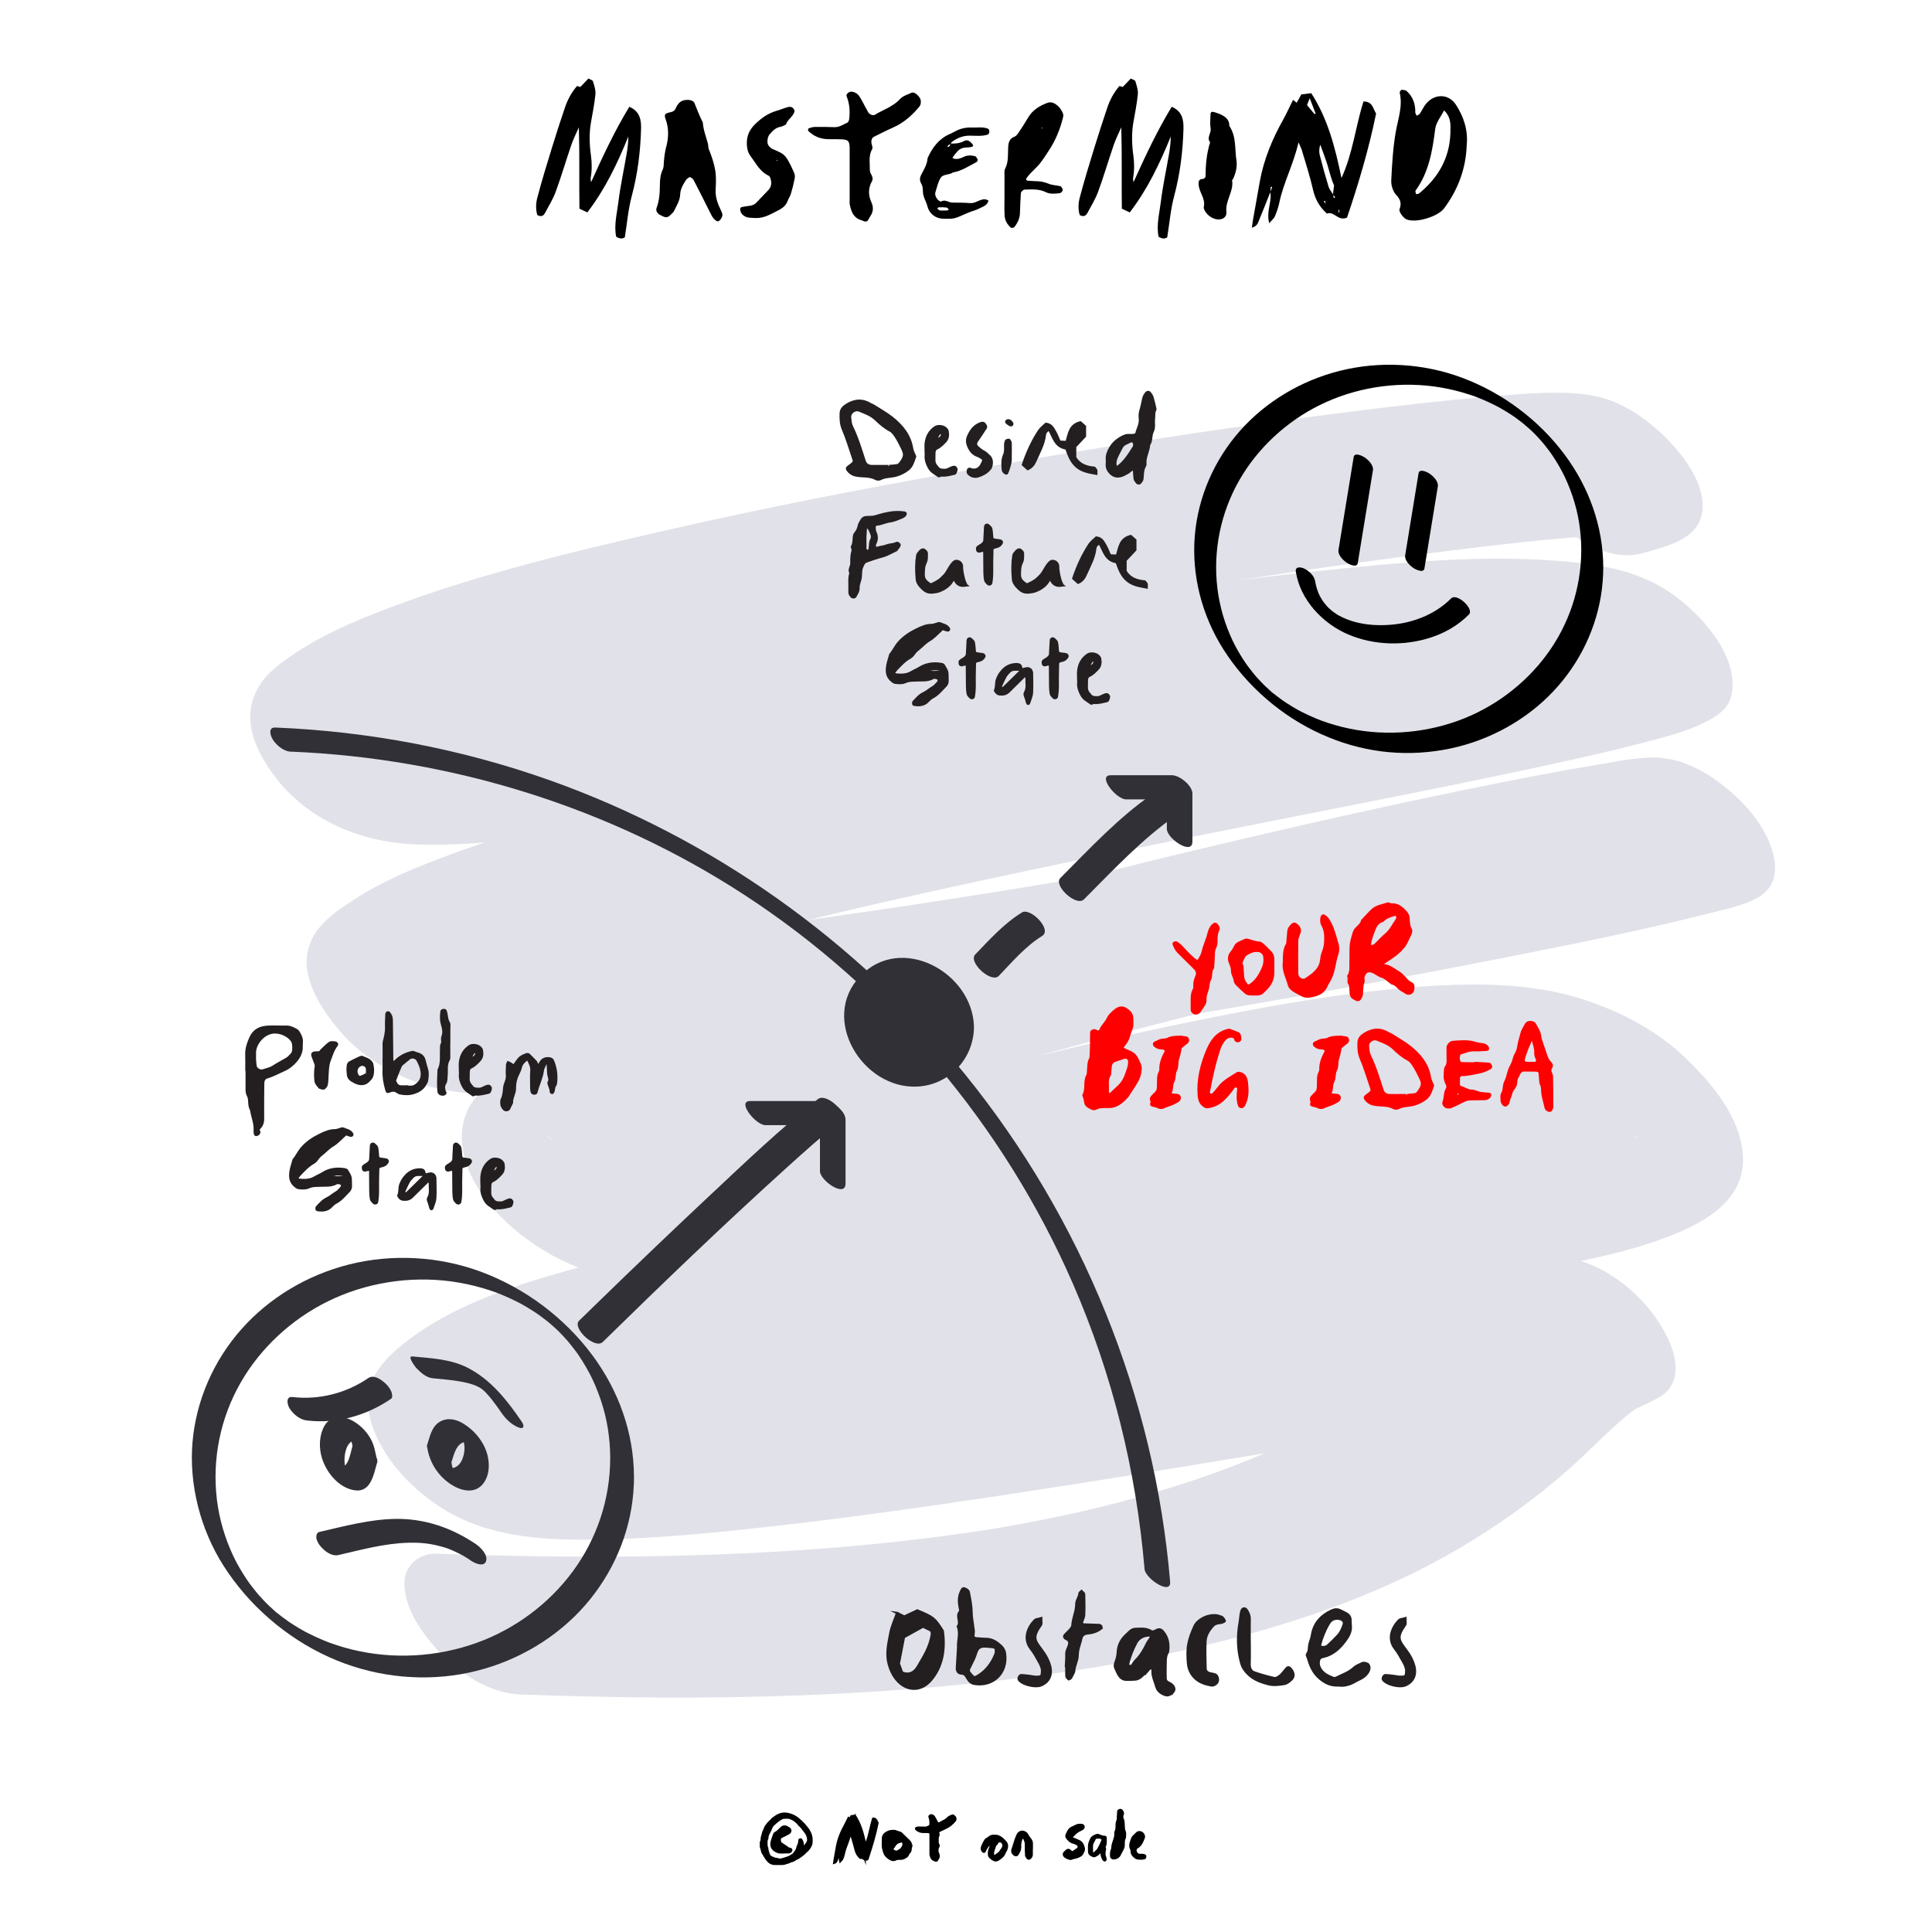
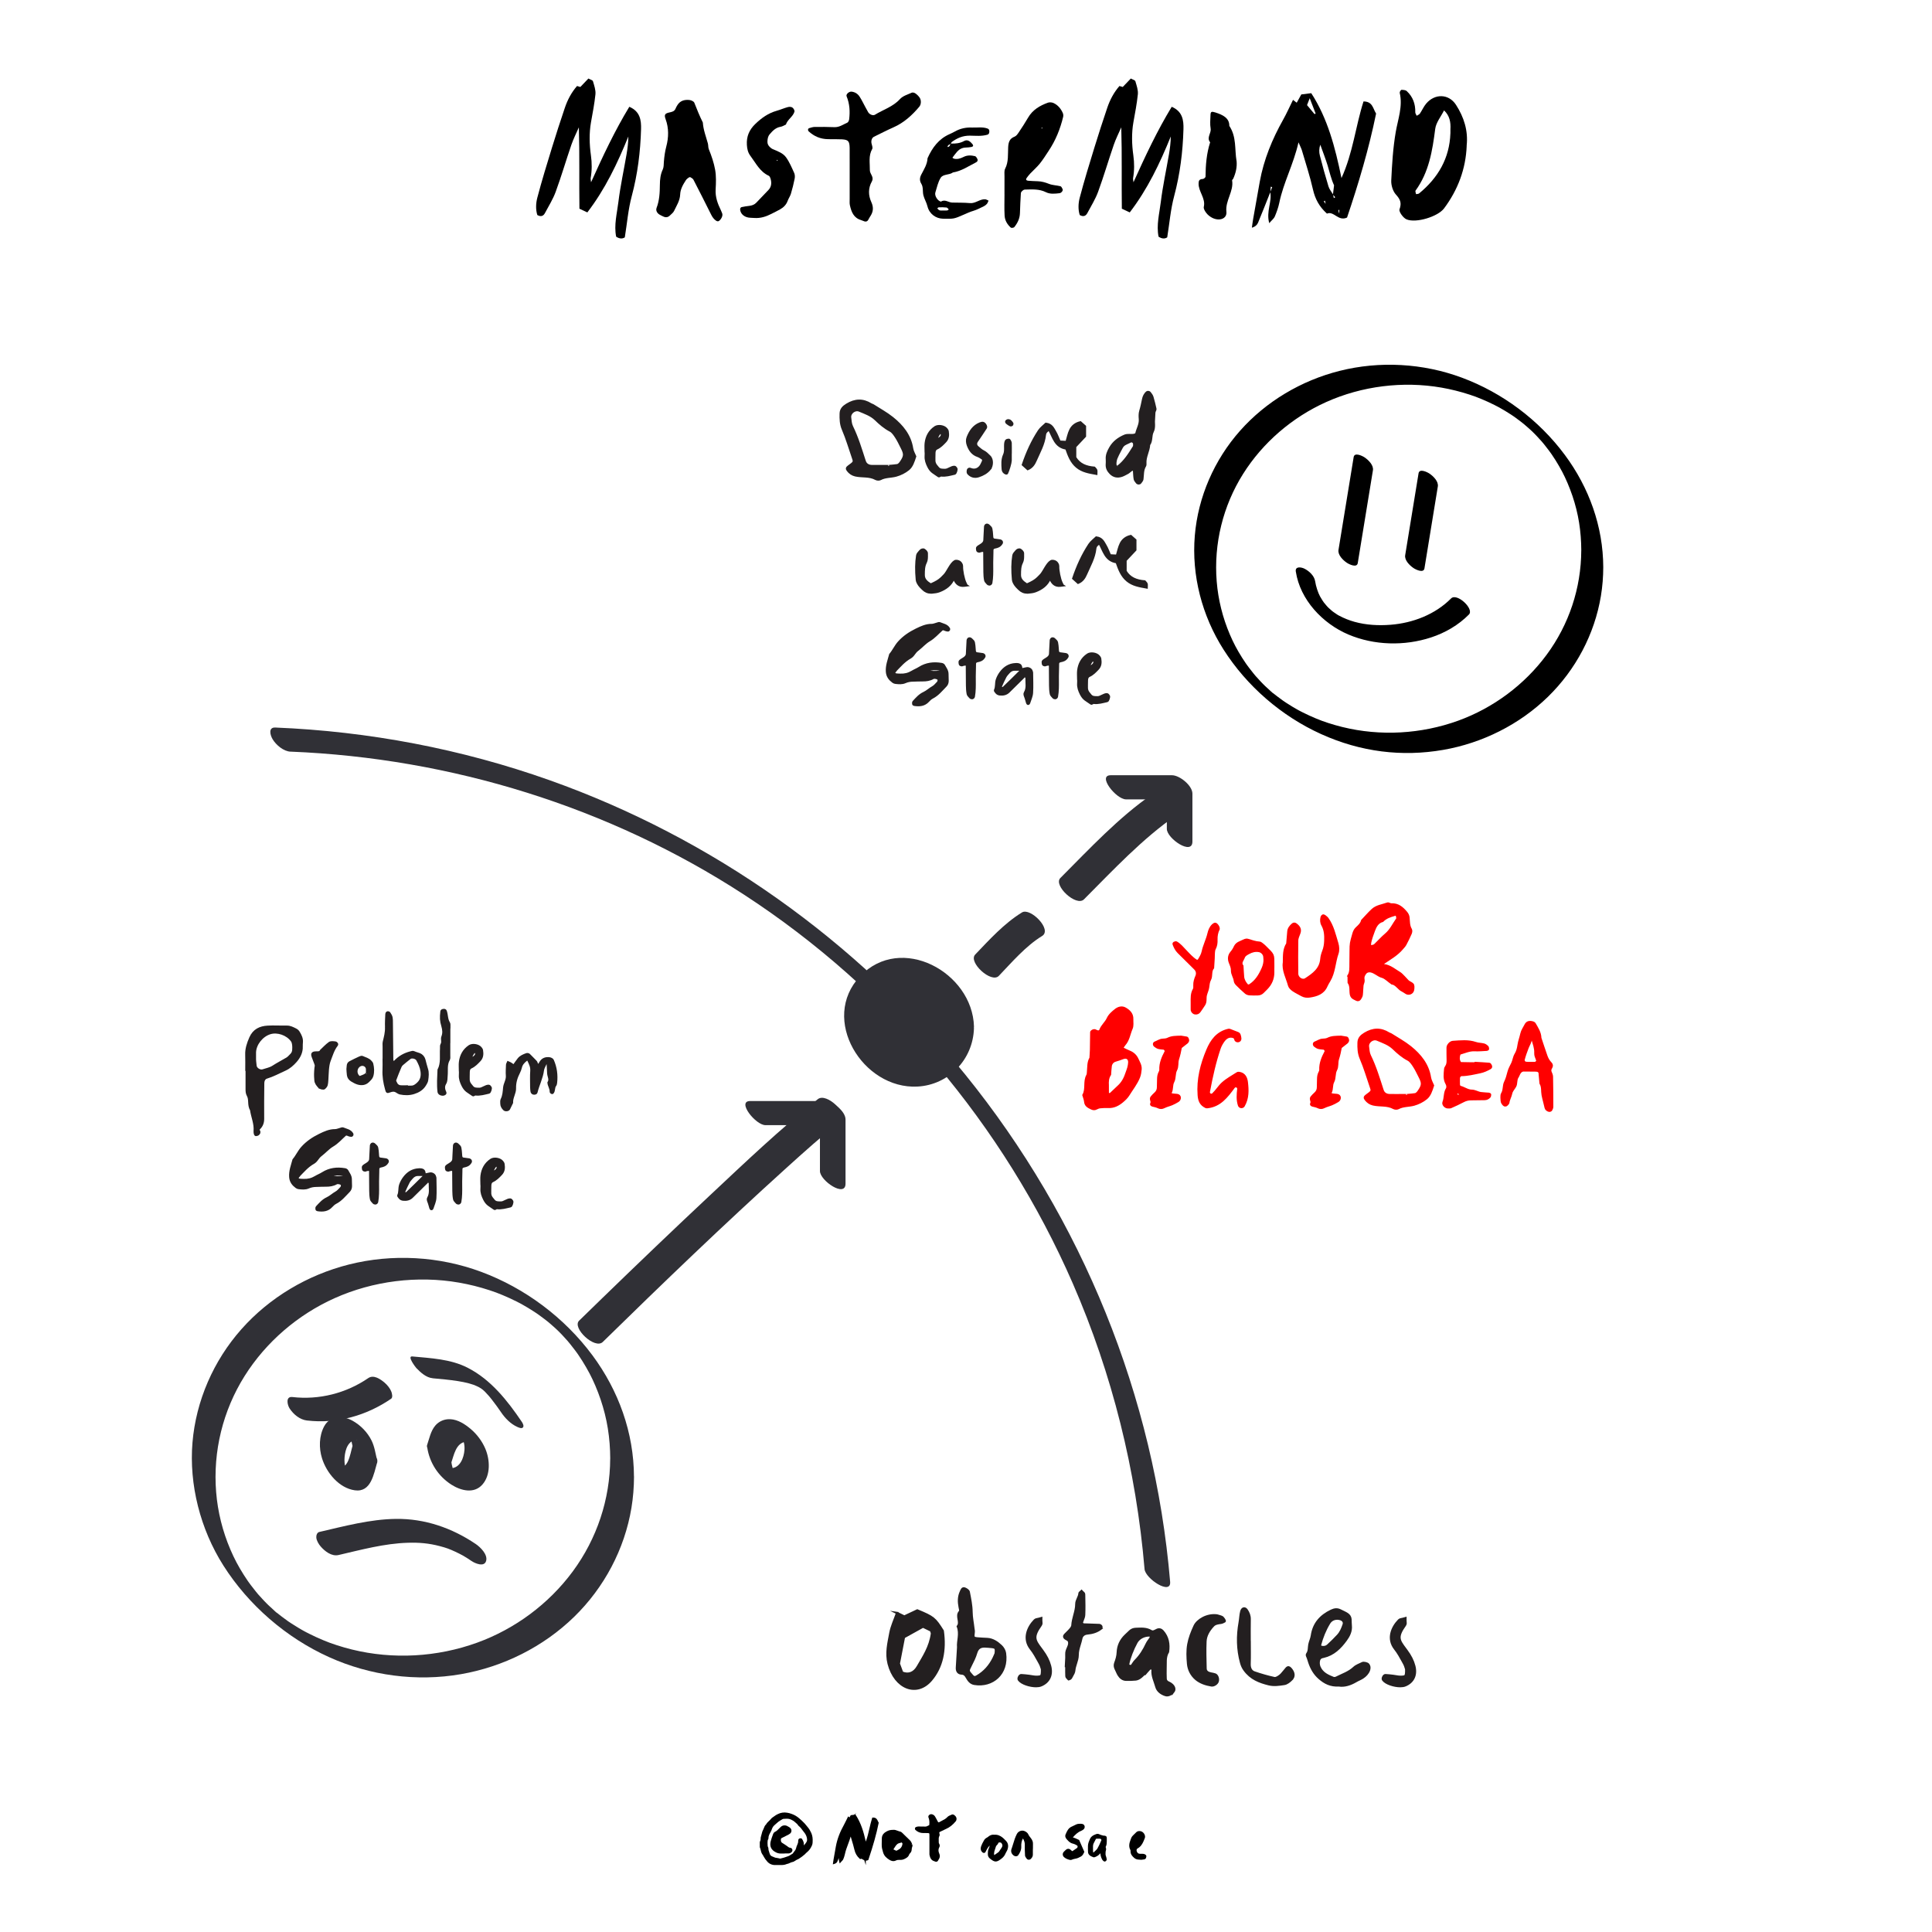
<svg xmlns="http://www.w3.org/2000/svg" viewBox="0 0 849.62 849.62">
  <defs>
    <style>
      .cls-1 {
        fill: #303036;
      }

      .cls-2 {
        fill: #231f20;
        stroke: #231f20;
      }

      .cls-2, .cls-3 {
        stroke-miterlimit: 10;
      }

      .cls-4 {
        fill: #e1e1e9;
      }

      .cls-3 {
        fill: red;
        stroke: red;
      }
    </style>
  </defs>
  <g id="_041" data-name="041">
-     <path class="cls-4" d="M229.31,745.17c64.51,2.4,129.32,2,193.6-4.39,45.63-4.53,91.41-11.8,135.45-24.8,28.31-8.36,56.04-19.24,81.62-34.07,18.32-10.62,35.63-23.01,51.4-37.14,9.16-8.2,17.58-17.48,27.41-24.9.9-.68,1.82-1.34,2.76-1.96-1.6,1.06-3.2,2.13-4.79,3.19,2.94-1.94,6.15-3.09,9.25-4.71,2.53-1.32,5.41-2.66,7.29-4.77,7.06-7.93,2.27-19.92-2.29-27.65-10.09-17.13-29.71-31.87-50.33-31.73-4.4.03-8.82.56-13.18,1.06-40.5,4.64-80.74,12.31-120.92,19.07-30.36,5.1-60.71,10.19-91.1,15.11,2.12-.34,4.23-.68,6.35-1.03-41.39,6.68-82.83,13.09-124.41,18.51-34.34,4.48-68.89,8.63-103.53,9.88-12.82.46-25.83.67-38.57-1.08l7.49,1.03c-2.36-.33-4.72-.74-7.04-1.31-1-.25-1.97-.56-2.96-.83-4.42-1.2,10.69,4.35,5.32,1.88-5.52-2.53,8.25,4.95,6.23,3.62-4.76-3.12,10.21,8.5,6.61,5.2,4.49,4.11,8.99,9.1,11.71,13.99-1.54-2.75,4.28,10.76,3.08,6.09.6,2.45,1.2,4.89,1.81,7.34-.14-.62-.19-1.23-.16-1.87-.12,2.14-.24,4.28-.36,6.42.1-1.44.59-2.79,1.25-4.06-.89,1.7-1.78,3.4-2.67,5.1,3.49-6.55,10.25-11.48,16.27-15.48-1.6,1.06-3.2,2.13-4.79,3.19,15.21-10,32.71-16.39,49.99-21.78,23.05-7.2,46.69-12.48,70.37-17.1,15.19-2.96,30.43-5.61,45.71-8.09l-6.35,1.03c65.15-10.52,130.75-17.83,196.13-26.78,29.55-4.04,59.13-8.32,88.41-14.02,19.31-3.76,39.23-7.77,57.37-15.61,14.72-6.36,29.02-16.17,27.68-34.07-1.23-16.47-13.35-30.86-24.61-41.83-12.74-12.41-28.39-20.67-45.14-26.17-24.05-7.9-51.04-7.46-75.98-5.43-33.19,2.7-66.14,8.78-98.73,15.47-66.53,13.68-132.1,31.83-198.84,44.51-7.03,1.34-14.07,2.59-21.13,3.73,2.12-.34,4.23-.68,6.35-1.03-21.76,3.5-44.76,7-66.79,4.01l7.49,1.03c-3.04-.43-6.06-1.01-9-1.87-.7-.21-1.4-.46-2.1-.67-3.48-1.05,10.52,4.22,5.85,2.08-4.63-2.13-4.81-3.5,4.8,2.98-.47-.31-.97-.57-1.43-.9-4.52-3.21,8.9,7.19,6.66,5.26-5.19-4.49,7.09,7.79,5.33,5.68-2.89-3.48,7.19,10.69,4.46,6.2.95,1.57,4.3,10.68,3.08,5.94.6,2.45,1.2,4.89,1.81,7.34-.17-.71-.23-1.42-.2-2.15l-.36,6.42c.09-1.46.55-2.83,1.22-4.13-.89,1.7-1.78,3.4-2.67,5.1,2.82-5.28,8.17-9.09,13.03-12.33-1.6,1.06-3.2,2.13-4.79,3.19,20.22-13.36,43.95-21.85,66.61-30.01,33.46-12.05,67.57-22.31,101.79-31.99,38.3-10.83,76.84-20.8,115.5-30.24,35.8-8.74,71.71-17.03,107.73-24.78,26.07-5.61,52.21-11.07,78.5-15.59,2.23-.38,4.46-.76,6.69-1.12-2.12.34-4.23.68-6.35,1.03,6.37-1.03,13.94-3.11,20.45-2.26l-7.49-1.03c.14.02.28.05.42.09.76.22-9.06-3.37-8.01-2.9l-16.82-11.31c-14.06-24.78-19.67-32.56-16.82-23.36-.6-2.45-1.2-4.89-1.81-7.34,0,.02,0,.04,0,.06.12-2.14.24-4.28.36-6.42,0,.05-.02.09-.04.13.89-1.7,1.78-3.4,2.67-5.1-.13.21-.35.36-.55.5,1.6-1.06,3.2-2.13,4.79-3.19-5.44,3.49-13.29,4.61-19.42,6.18-13.91,3.58-27.95,6.67-41.99,9.69-43.66,9.39-87.56,17.69-131.51,25.56-29.43,5.27-58.89,10.3-88.41,15.07l6.35-1.03c-44.44,7.17-88.98,13.8-133.66,19.3-35.68,4.39-71.57,8.39-107.52,9.5-12.99.4-26.18.59-39.08-1.16,2.5.34,4.99.69,7.49,1.03-2.22-.31-4.43-.68-6.61-1.2-.91-.22-1.8-.49-2.7-.73-5.49-1.48,9.68,3.82,5.54,2.02-5.48-2.39,5.98,3.51,6.41,3.78-4.94-3.15,8.6,7.05,6.75,5.39-3.17-2.85,8.65,9.22,6.7,6.98-2.87-3.28,6.46,9.5,5.08,7.18-2.06-3.46,4.33,10.75,3.16,6.35.6,2.45,1.2,4.89,1.81,7.34-.11-.47-.15-.94-.14-1.42l-.36,6.42c.06-1.07.41-2.06.89-3.01-.89,1.7-1.78,3.4-2.67,5.1,2.54-4.82,7.59-8.36,11.99-11.32-1.6,1.06-3.2,2.13-4.79,3.19,10.54-7,22.35-12.09,34.09-16.69,16.24-6.37,32.89-11.68,49.62-16.61,42.28-12.46,85.29-22.45,128.33-31.9,47.14-10.35,94.47-19.84,141.81-29.23,40.28-8,80.62-15.79,120.76-24.49,14.37-3.12,28.73-6.33,42.95-10.08,8.55-2.26,17.5-4.44,25.51-8.3,3.44-1.66,7.05-3.64,9.63-6.47,3.24-3.55,3.84-8.34,3.45-12.88-1.03-12.33-10.62-24.07-19.34-31.94-14.68-13.26-30.78-17.51-49.65-19.51-38.5-4.07-78.07.05-116.4,4.13-52.69,5.61-105.12,13.57-157.45,21.79-51.85,8.15-103.63,16.83-155.56,24.48-36.55,5.38-73.85,11.62-110.9,11.7-5.17.01-10.36-.14-15.49-.83,2.5.34,4.99.69,7.49,1.03-1.6-.23-3.21-.5-4.78-.9-.63-.16-1.24-.4-1.87-.54-3.2-.72,10.74,4.14,6.36,2.27-4.8-2.05,9.37,5.66,6.97,4.01-4.2-2.89,9.88,7.98,7.18,5.64,4.43,3.83,9.13,9.44,12.1,14.48-1.83-3.11,4.44,10.8,3.25,6.55.6,2.45,1.2,4.89,1.81,7.34-.11-.48-.16-.95-.14-1.44-.12,2.14-.24,4.28-.36,6.42.08-1.11.45-2.15.95-3.13-.89,1.7-1.78,3.4-2.67,5.1,2.89-5.49,8.53-9.67,13.58-13.03-1.6,1.06-3.2,2.13-4.79,3.19,12.26-8.09,26.18-13.67,39.89-18.74,19.49-7.22,39.47-13.14,59.52-18.6,50.31-13.69,101.43-24.4,152.64-34.09,30.58-5.79,61.24-11.13,91.97-16.1-2.12.34-4.23.68-6.35,1.03,36.87-5.95,73.83-11.4,110.89-16.07,26.05-3.28,52.2-6.44,78.42-7.92,7.16-.4,14.63-1.03,21.77-.04-2.5-.34-4.99-.69-7.49-1.03.72.1,1.42.35,2.13.46-4.65-.7-12.21-4.98-15.92-7.44-10.03-6.66-21.22-17.56-24.84-29.49-.6-2.45-1.2-4.89-1.81-7.34.02.07.02.14.02.21l.36-6.42c-.02.12-.05.23-.11.34.89-1.7,1.78-3.4,2.67-5.1-.25.44-.68.75-1.09,1.03,1.6-1.06,3.2-2.13,4.79-3.19-4.81,3.19-11.23,4.57-16.69,6.15-6.26,1.81-8.27,9.11-7.82,14.71.65,8.03,6.23,17.31,11.31,23.16,10.49,12.07,28.98,27.07,46.37,22.04,8.81-2.55,22.26-5.42,25.27-15.53,4.11-13.82-9.42-29.89-18.5-38.08-7.36-6.64-16.66-12.74-26.49-15.03-5.02-1.17-10.31-1.7-15.48-1.79-11.53-.21-23.12.83-34.6,1.83-18.33,1.6-36.61,3.68-54.86,5.95-50.68,6.28-101.18,14.03-151.52,22.59-52.85,8.99-105.56,19.02-157.8,31.04-42.04,9.67-84.58,20-124.77,35.94-14.07,5.58-27.84,12.09-39.99,21.24-3.61,2.72-7.18,5.86-9.63,9.7-7.01,10.98-4.77,22.19,1.68,33.24,14.03,24.02,39.18,35.72,65.85,37.01,16.37.79,32.91-.83,49.18-2.51,51.84-5.34,103.35-14.07,154.79-22.31,60.51-9.69,121-19.6,181.78-27.52,48.48-6.31,98.1-12.84,147.1-10.71,6.65.29,13.32.77,19.92,1.67l-7.49-1.03c3.02.42,5.93,1.04,8.87,1.81,4.07,1.06-10.6-4.19-6.63-2.39,4.5,2.04-9.61-5.71-7.32-4.2-8.86-5.85-20.92-17.38-24.01-28.56-.6-2.45-1.2-4.89-1.81-7.34.03.13.04.26.04.4.12-2.14.24-4.28.36-6.42-.02.26-.09.5-.2.74.89-1.7,1.78-3.4,2.67-5.1-.46.87-1.3,1.49-2.11,2.03,1.6-1.06,3.2-2.13,4.79-3.19-6.29,4.13-14.41,6.01-21.55,8.03-13.4,3.81-27.01,6.92-40.6,9.94-39.82,8.85-79.89,16.58-119.9,24.51-48,9.52-96,19.07-143.82,29.47-44.47,9.67-88.92,19.87-132.64,32.56-17.22,5-34.36,10.38-51.11,16.82-12.24,4.71-24.5,9.91-35.56,17.03-8.72,5.62-18.44,11.75-21.13,22.58-3.04,12.26,5.22,25.07,12.41,34.01,9.87,12.27,23.63,20.65,38.45,25.41,10.88,3.49,22.83,4.2,34.2,4.57,14.55.47,29.14-.18,43.67-1.09,40.55-2.54,80.95-7.51,121.2-12.98,48.81-6.62,97.47-14.32,146.02-22.56,43.73-7.42,87.38-15.35,130.9-23.96,29.73-5.88,59.53-11.8,88.92-19.26,6.51-1.65,13.48-3.08,19.63-5.88,9.95-4.53,11.61-13.02,7.9-23.49-4.43-12.52-14.78-22.72-25.44-30.17-4.63-3.24-11.58-6.62-17.15-7.95-2.78-.66-6.3-1.18-9.41-1.13-9,.13-18.3,2.23-27.11,3.68-13.02,2.15-25.99,4.63-38.94,7.2-38.54,7.64-76.91,16.17-115.16,25.14-45.37,10.64-90.59,21.98-135.52,34.36-40.69,11.22-81.29,23.11-120.97,37.54-14.97,5.44-29.87,11.24-44.25,18.13-11.08,5.31-22.56,11.37-31.84,19.52-9.98,8.77-12.04,20.2-8.05,32.69,4.73,14.82,18.02,27.92,30.64,36.28,9.23,6.11,19.6,10.93,30.46,13.28,17.57,3.8,35.57,3.32,53.34,1.47,23.62-2.46,47.08-6.84,70.32-11.62,51.89-10.67,103.2-23.96,154.92-35.38,24.7-5.45,49.5-10.55,74.47-14.59l-6.35,1.03c31.25-5.02,64.03-9.56,95.65-5.29-2.5-.34-4.99-.69-7.49-1.03,5.51.77,10.99,1.85,16.31,3.5,3.23,1,8.27,3.47-4.46-1.71,1.18.48,2.37.91,3.54,1.43.97.42,1.92.87,2.86,1.35,6.41,3.26-8.42-5.23-4.95-2.83.88.61,1.79,1.18,2.68,1.78,5.06,3.41-10.19-8.62-5.56-4.32,3.15,2.93,6.04,7.5-4.74-5.13.46.53.94,1.05,1.41,1.58,4.41,4.98-7.23-10.43-3.2-4.38,2.29,3.43-4.59-10.48-2.89-5.87.21.56.39,1.12.53,1.7-.6-2.45-1.2-4.89-1.81-7.34.23,1.01.33,2.03.3,3.06l.36-6.42c-.1,1.67-.58,3.23-1.35,4.71.89-1.7,1.78-3.4,2.67-5.1-1.8,3.3-4.76,5.77-7.83,7.84,1.6-1.06,3.2-2.13,4.79-3.19-8.35,5.53-18.17,8.82-27.68,11.68-13.98,4.2-28.3,7.26-42.62,10-9.83,1.88-19.69,3.57-29.56,5.17l6.35-1.03c-38.62,6.22-77.45,11.05-116.24,16.04-41.46,5.32-82.93,10.64-124.22,17.19-38.82,6.15-77.75,12.8-115.65,23.41-26.22,7.34-54.18,16.51-75.23,34.52-5.4,4.62-10.84,10.88-12.34,18.02-1.9,9.05,1.44,18.08,5.93,25.81,5.93,10.22,15.07,19.07,24.9,25.53,19.85,13.04,43.65,14.77,66.75,14.56,26.38-.24,52.76-2.85,78.95-5.79,33.29-3.73,66.47-8.4,99.58-13.38,36.44-5.49,72.81-11.4,109.16-17.44,30.84-5.12,61.66-10.37,92.51-15.47,6.39-1.06,12.77-2.1,19.16-3.14l-6.35,1.03c20.21-3.26,40.63-7.15,61.08-8.5,2.27-.15,4.63-.33,6.9-.04-2.5-.34-4.99-.69-7.49-1.03,1.69.24,4.06,1.33-3.12-1.27-5.63-2.04-5.49-1.65-12.25-6.14-9.88-6.56-21.42-18.04-25.05-29.72-.6-2.45-1.2-4.89-1.81-7.34,0,.04.01.08.01.12.12-2.14.24-4.28.36-6.42,0,.1-.04.18-.08.26.89-1.7,1.78-3.4,2.67-5.1-.24.43-.68.73-1.08,1,1.6-1.06,3.2-2.13,4.79-3.19-3,1.98-6.54,2.99-9.63,4.83-5.49,3.28-10.55,7.1-15.3,11.35-9.66,8.65-18.75,17.88-28.69,26.23-7.72,6.48-15.8,12.54-24.19,18.13,1.6-1.06,3.2-2.13,4.79-3.19-36.27,24.09-77.78,39.22-119.86,49.57-17.22,4.24-34.63,7.67-52.13,10.52l6.35-1.03c-60.01,9.69-120.98,12.72-181.71,12.63-21.8-.04-43.6-.51-65.38-1.32-6.18-.23-12.06,3.24-13.81,9.31-1.95,6.76,1.83,16.13,5.27,21.62,9.52,15.18,26.86,30.33,45.71,31.03h0Z" />
    <path class="cls-1" d="M127.79,330.54c70.59,2.86,140.07,24.3,199.36,62.87,63.58,41.35,114.28,101.46,144.61,170.97,17.38,39.85,27.91,82.35,31.57,125.65.36,4.24,11.77,11.68,11.25,5.57-6.89-81.51-38.65-159.48-90.09-223.03-47.69-58.92-111.36-104.08-182.79-129.46-38.74-13.76-79.57-21.5-120.63-23.17-3.19-.13-2.24,3.35-1.21,5.1,1.5,2.53,4.82,5.39,7.92,5.51h0Z" />
    <path class="cls-1" d="M359.64,483.38c-16.61,13.1-32,27.83-47.42,42.27-15.98,14.97-31.8,30.12-47.51,45.36-3.35,3.25-6.7,6.5-10.04,9.77-3.24,3.17,6.94,12.76,10.4,9.37,26.4-25.86,53.07-51.5,80.48-76.29,7.99-7.23,16.03-14.45,24.49-21.12,3.33-2.63-6.47-12.47-10.4-9.37h0Z" />
    <path class="cls-1" d="M449.44,401.25c-7.78,4.76-14.32,11.97-20.59,18.53-3.19,3.33,7.1,12.82,10.4,9.37,5.77-6.03,11.87-13.16,19.03-17.54,4.58-2.8-5.16-12.61-8.84-10.36h0Z" />
    <path class="cls-1" d="M506.9,349.15c-14.91,10.24-27.86,24.2-40.6,36.97-3.22,3.23,7,12.78,10.4,9.37,12.74-12.76,25.7-26.73,40.6-36.97,3.33-2.29-6.21-12.25-10.4-9.37h0Z" />
    <path class="cls-1" d="M336.61,494.8h32.95c-2.99-2.7-5.99-5.39-8.98-8.09v28.27c0,4.24,11.25,11.86,11.25,5.57v-28.27c0-3.57-5.64-8.09-8.98-8.09h-32.95c-6.05,0,2.4,10.61,6.71,10.61h0Z" />
    <path class="cls-1" d="M495.16,351.53h26.95c-2.99-2.7-5.99-5.39-8.98-8.09v21.08c0,4.24,11.25,11.86,11.25,5.57v-21.08c0-3.57-5.64-8.09-8.98-8.09h-26.95c-6.05,0,2.4,10.61,6.71,10.61h0Z" />
    <path class="cls-2" d="M394.49,709.32c1.23.6,2.1,1.03,3.2,1.57,1.79-.84,3.76-1.77,5.7-2.69,7.12,2.96,7.71,3.43,11.2,9,1.19,8.53-.29,15.88-5.12,21.59-6.28,7.41-15.88,3.68-18.67-7.13-1.22-4.71-.06-9.14.74-13.5.55-3.01,1.88-5.72,2.96-8.84ZM397.52,719.96c-.78,4.01-1.5,7.74-2.25,11.64.51,1.38,1.02,2.77,1.45,3.94,2.86,1.17,5.27.18,6.87-2.59,2.53-4.38,5.4-8.59,6.23-14.49.05-.37-.21-.82-.37-1.42-1.11-.54-2.31-1.12-3.55-1.72-2.68,1.49-5.37,2.98-8.38,4.65Z" />
    <path class="cls-2" d="M421.35,724.36c-.27-2.59,1.14-5.87-.14-9.12,1.58-1.98-.96-4.54.93-6.55.31-.33,0-1.29-.12-1.94-.46-2.33-.48-4.61.55-6.8.33-.7.61-1.77,1.69-1.37.69.26,1.63.88,1.75,1.48.57,2.91,1.2,5.87,1.23,8.82.03,2.48.56,4.84.82,7.26.05.51.21,1.02.15,1.52-.31,2.51-.26,2.66,1.78,2.86,1.37.13,2.76.16,4.14.24,2.47.13,4.39,1.49,6.08,3.06.85.79,1.59,2.04,1.75,3.18,1.28,9.03-5.5,14.81-13.46,13.5-1.75-.29-2.62-1.61-3.32-2.84-.61-1.08-1.1-1.65-2.4-1.72-1.47-.08-2.06-1.15-1.97-2.61.18-2.76.34-5.52.54-8.94ZM437.86,727.13c.27-2.37.06-2.65-1.85-2.86-.96-.11-1.93-.17-2.89-.21-2.01-.08-3.23.74-3.84,2.81-.56,1.93-1.49,3.77-2.41,5.57-1.25,2.44-1.24,2.35.69,4.49.75.83,1.28.72,2.08.26,3.28-1.89,5.64-4.62,7.31-7.98.42-.84.75-1.72.91-2.09Z" />
    <path class="cls-2" d="M457.8,741.16c-.58.23-1.31.35-2.19.35-2.63,0-6.27-1.1-7.5-2.74-.26-.35-.24-.8.06-1.36.13-.25.44-.82,1.07-.74,1.04.05,2.04.17,3.25.31.39.05.78.11,1.17.18.68.11,1.32.22,1.95.23,1.27,0,1.93-.1,2.21-.39.34-.35.46-1.23.41-2.97-.03-.11-.07-.23-.12-.38-.16-.55-.41-1.37-.81-2.08l-.53-.97c-1.04-1.89-2.11-3.85-3.44-5.51-3.52-4.43-1.29-9.52,1.68-12.53.4-.41.95-.5,1.4-.58.16-.03.29-.05.4-.08l1.09-.31v1.14c0,.11.01.23.03.35.06.5.13,1.08-.22,1.57-3.76,5.27-2.71,6.68.11,10.46l.54.73c1.76,2.39,2.82,4.47,3.42,6.77,1.04,3.92-.45,7.11-3.98,8.54Z" />
    <path class="cls-2" d="M484.07,716.26c-1.6,1.2-3.5,1.87-5.98,2.09-1.34.12-2.33.96-2.57,2.18-.18.9-.44,1.78-.7,2.63-.47,1.56-.91,3.03-.9,4.66,0,1.28-.38,2.5-.76,3.68-.32.99-.64,2.01-.73,3.04-.07.87-.52,1.67-.97,2.44-.16.28-.32.56-.46.84-.15.3-.65.61-.84.63l-.22.03-.16-.17c-.05-.06-.11-.12-.18-.18-.29-.28-.61-.6-.63-1.03-.05-1.2-.05-2.42-.04-3.6v-.84s-.17,0-.17,0l.02-.44c.02-.5.05-.99.08-1.49.07-1.09.14-2.22.08-3.32-.05-1.02.32-1.87.68-2.69.29-.67.57-1.3.6-1.98.04-.94-.23-1.43-.99-1.8-.68-.34-1.15-.66-1.24-1.13-.07-.41.19-.74.42-.98.28-.29.57-.58.87-.87.52-.51,1.05-1.03,1.51-1.59.64-.78.79-1.27.81-1.56.08-1.56.48-3.06.87-4.52.43-1.59.87-3.24.86-4.93,0-.88.36-1.69.71-2.47.32-.72.63-1.41.67-2.14.02-.31.26-.5.46-.65.05-.04.1-.08.15-.12l.31-.3.29.32c.07.07.16.15.25.22.27.23.58.49.59.87l.02.76c.06,2.71.12,5.51,0,8.27-.03.82-.34,1.6-.64,2.35-.13.33-.26.67-.37,1-.03.08.02.27.16.48.19.27.45.42.59.43l2.03.06c1.62.05,3.25.1,4.87.17.36.02.71.3.89.57.22.33-.01.88-.27,1.07Z" />
    <path class="cls-2" d="M516.08,743.85c-.98,1.31-2.38,1.94-3.57,1.56-1.88-.59-3.49-1.82-3.98-3.61-.66-2.42-1.94-4.75-1.68-7.4.02-.19-.15-.45-.31-.59-.29-.26-.74-.22-1.12.18-.65.67-1.24,1.39-1.85,2.1-.06-.05-.11-.11-.16-.16-.68.63-1.31,1.33-2.07,1.86-.55.38-1.23.7-1.89.77-1.38.15-2.78.16-4.17.14-1.54-.02-2.6-.92-3.36-2.15-.49-.78-.78-1.69-1.22-2.5-.48-.88-.57-1.86-.25-2.7.58-1.53,1.03-3.05,1.1-4.7.12-2.91,1.27-5.39,3.37-7.41.67-.65,1.34-1.28,2.02-1.92.71-.66,1.57-.97,2.53-1,2.31-.08,4.62-.31,6.77.99.84.51,1.74-.16,2.58-.56.96-.45,1.86-.13,2.48.57,2.34,2.63,2.83,5.73,2.35,9.09-1.45,2.33-.93,4.96-1.08,7.48-.08,1.39.02,2.79.03,4.18,0,1.08.63,1.63,1.58,1.99.42.16.8.47,1.15.76,1.08.9,1.39,2.19.75,3.04ZM506.19,720.06c.07-.11,0-.41-.1-.53-.14-.16-.38-.32-.58-.33-2.47-.03-4.68,1.17-5.73,3.06-1.61,2.93-3.2,6.96-3.65,9.58-.08.47.4.77.88.8.23-.02.57.05.66-.07.56-.72.97-1.59,1.61-2.22,2.16-2.15,3.73-4.67,5.01-7.42.48-1.03,1.28-1.91,1.9-2.87h0Z" />
    <path class="cls-2" d="M537.2,711.01c.63.22,1.67,1.82,1.36,1.99-.51.29-1.08.58-1.66.66-1.26.17-2.53.32-3.4,1.25-1.86,1.99-3.26,4.27-3.38,6.88-.19,3.98-.04,7.98.04,11.97.03,1.33,1.05,1.94,2.39,2.19.61.11,1.24.21,1.82.42.93.34,1.46,1.8,1.15,2.98-.27,1.05-1.72,2-2.77,1.83-2.5-.41-4.9-1.22-6.74-2.75-2.11-1.76-3.32-4.2-3.55-6.78-.25-2.83-.38-5.75.12-8.54.49-2.75,1.55-5.45,2.77-8.08,1.2-2.59,5.45-5.2,9.81-4.63.28.08,1.18.31,2.04.62Z" />
    <path class="cls-2" d="M568.06,738.46c-.93.95-2.13,1.91-3.3,2.08-2.23.33-4.51.7-6.8.13-4.05-1-7.88-2.43-10.69-6.31-.7-.96-1.14-1.93-1.48-3.17-1.62-5.89-1.69-11.78-.62-17.77.29-1.59.3-3.26.71-4.8.39-1.48,1.58-1.73,2.36-.6.81,1.18,1.36,2.49,1.32,4.12-.07,3.32-.02,6.64-.02,9.96h.02c0,3.18.08,6.37-.03,9.55-.07,1.96.63,3.33,2.1,3.83,2.88.99,5.81,1.84,8.76,2.48.78.17,1.8-.53,2.56-1.11.78-.59,1.36-1.53,2.06-2.27.73-.77,1.3-2.19,2.57-.75,1.4,1.57,1.73,3.32.47,4.61Z" />
    <path class="cls-2" d="M602,734.56c-.51,1.32-1.51,2.35-2.67,3.13-.95.64-2.06,1.03-3.05,1.62-2.46,1.45-5.05,2.27-7.53,1.87-3.59.2-6.15-1.1-8.52-3.17-2.19-1.9-3.51-4.24-4.42-6.9-.3-.87-.51-1.78-.89-2.61-.23-.49-.31-.84,0-1.28.86-1.21.63-2.66.89-4.01.26-1.34.92-2.61,1.11-3.96.77-5.3,3.86-8.7,8.54-10.93,1.35-.64,2.61-.82,3.96-.13,1.02.53,2.11.96,3.06,1.59.77.51,1.34,1.28,1.41,2.28.06.92.02,1.85.12,2.77.28,2.49-.84,4.62-2.17,6.43-2.47,3.38-5.42,6.33-9.76,7.32-.44.1-.94.18-1.29.43-.34.25-.64.68-.74,1.09-.34,1.4-.1,2.71.7,3.96,1.34,2.09,3.46,2.99,5.61,3.85.37.15.95.05,1.33-.14,2.66-1.35,5.54-2.27,7.8-4.4.98-.91,2.39-1.37,3.62-1.99.61-.31,2.18.08,2.57.56.65.8.64,1.75.31,2.6ZM580.51,723.4c-.11.4.27.78.77.87.95.17,1.92,0,2.62-.63,1.54-1.41,3.03-2.88,4.45-4.41,1.28-1.38,1.98-3.1,2.57-4.87.39-1.17-.44-2.48-2.83-2.55.76,0,.3-.02-.16,0-1.51.06-2.68.75-3.45,2.02-1.81,2.98-3.08,6.2-3.98,9.56Z" />
    <path class="cls-2" d="M617.96,741.16c-.58.23-1.31.35-2.19.35-2.63,0-6.27-1.1-7.5-2.74-.26-.35-.24-.8.06-1.36.13-.25.44-.82,1.07-.74,1.04.05,2.04.17,3.25.31.39.05.78.11,1.17.18.68.11,1.32.22,1.95.23,1.27,0,1.93-.1,2.21-.39.34-.35.46-1.23.41-2.97-.03-.11-.07-.23-.12-.38-.16-.55-.41-1.37-.81-2.08l-.53-.97c-1.04-1.89-2.11-3.85-3.44-5.51-3.52-4.43-1.29-9.52,1.68-12.53.4-.41.95-.5,1.4-.58.16-.03.29-.05.4-.08l1.09-.31v1.14c0,.11.01.23.03.35.06.5.13,1.08-.22,1.57-3.76,5.27-2.71,6.68.11,10.46l.54.73c1.76,2.39,2.82,4.47,3.42,6.77,1.04,3.92-.45,7.11-3.98,8.54Z" />
  </g>
  <g id="_057-Niching" data-name="057-Niching">
    <g>
      <circle class="cls-1" cx="399.75" cy="449.53" r="24.71" />
      <path class="cls-1" d="M420.61,446.89c-.31,11-7.41,20.75-18.42,23.19-12.4,2.75-23.24-5.49-23.27-18.28-.02-11.08,8.18-20.88,19.04-22.96,12.76-2.44,22.29,6.22,22.64,18.77.08,2.91,7.84,8.1,7.72,3.82-.67-23.89-32.13-41.04-50.07-22.13-17.87,18.84,1.18,49.78,25.2,48.53,13.81-.72,24.48-11.94,24.86-25.67.09-3.18-7.62-8.21-7.7-5.28Z" />
    </g>
    <path class="cls-1" d="M155.12,635.5c-.69,2.35-1.08,4.93-2.13,7.16-.39.82-.98,1.7-1.74,2.23-.3.21-.42.26-.75.38-.07.02-1.04.42-.59.18-.53-.07-.53-.04-.02.08-.49-.17-.53-.18-.12-.03,1.2.63,1.98,1.35,2.87,2.28.85.89-.6-1.37.09.14-.18-.41-.38-.8-.54-1.22.3.77-.16-.58-.17-.62-.12-.46-.22-.93-.3-1.4-.15-.88-.25-1.76-.24-2.65.06-3.1.88-7.64,4.33-8.69.17-.05,1.05-.2.82-.19-.24.02-.15.03.26.03.52.08.5.06-.07-.05.89.68-.97-.55-.99-.57-.8-.5-1.46-1.13-1.98-1.88-.31-.43-.3-.41.02.07-.28-.5-.34-.57-.16-.19.1.27.13.31.07.1.12.54.31,1.08.44,1.62.34,1.39.6,2.8.94,4.19.71,2.94,3.54,5.68,6.19,6.98,1.48.73,5.21,1.73,4.47-1.34-.69-2.89-1.1-5.96-2.44-8.66-1.81-3.63-4.83-6.72-8.37-8.68-4.31-2.39-9.89-2.3-12.46,2.49-2.26,4.22-2.35,9.54-.94,14.05,1.99,6.38,7.47,13.09,14.44,14.07,7.15,1,8.34-7.25,9.82-12.3,1.12-3.84-9.51-11.84-10.75-7.6Z" />
    <path class="cls-1" d="M198.46,643.25c1.16-3.38,2.03-8.62,6.36-9.24,1.28-.18-.6.05.69,0,.88-.04-.38-.21.45.13-1.06-.43-2.01-1.21-2.8-2.02-1.24-1.27.2.45-.15-.16.99,1.71,1.39,3.65,1.24,5.69-.26,3.43-1.9,7.92-5.98,8.03.49-.01-.76-.11-.69-.1l.34.11c-.57-.22-.54-.18.1.12l-.39-.22c.74.38,1.39.88,1.93,1.49.39.41.36.38-.09-.11.42.54.5.63.23.25-.22-.33-.2-.28.07.13-.12-.23-.24-.46-.34-.69-.1-.21-.15-.32-.31-.84-.35-1.15-.56-2.32-.73-3.51-.41-2.83-3.88-5.7-6.25-6.92-1.65-.85-4.69-1.85-4.26,1.1.99,6.75,4.88,12.74,10.65,16.42,4.13,2.63,9.95,4.15,13.64-.09,3.66-4.2,3.3-10.88,1.28-15.68-1.4-3.33-3.7-6.4-6.46-8.73-2.49-2.1-5.6-4.14-8.97-4.3-2.55-.12-4.99.88-6.64,2.86-1.99,2.4-2.6,5.7-3.58,8.58-.31.91.82,2.66,1.24,3.28.95,1.38,2.33,2.75,3.7,3.7s4.87,3.22,5.73.71Z" />
    <path class="cls-1" d="M135.04,624.68c13.16,1.54,26.12-2.13,36.97-9.57.84-.58.34-2.43.1-3.08-.55-1.44-1.76-2.94-2.91-3.93-1.86-1.6-4.87-3.7-7.26-2.06-9.71,6.66-21.64,9.68-33.35,8.32-3.09-.36-2.24,3.47-1.24,5.01,1.71,2.63,4.5,4.95,7.69,5.32h0Z" />
    <path class="cls-1" d="M190.27,606.11c3.72.35,7.45.66,11.14,1.25,1.62.26,3.24.57,4.82,1,.75.2,1.48.44,2.21.68-.68-.23-.32-.13.14.06.35.15.7.29,1.04.45s.68.34,1.02.49c1.05.46-1.06-.68-.09-.05.32.21.66.41.99.6,1.27.76-1.04-.81-.08-.07.28.21.56.41.84.63,1.46,1.13-.9-.83.01,0,.28.26.57.5.84.76,1.23,1.14-.31-.36-.01-.02.6.69,1.26,1.34,1.87,2.02.45.52.39.45-.18-.21.2.24.4.48.6.72.31.37.61.75.91,1.13.75.95,1.48,1.93,2.19,2.91.87,1.21,1.19,1.66,1.85,2.64,1.76,2.61,4.2,5.11,7.12,6.41.63.28,1.89.87,2.47.22s-.15-1.95-.48-2.43c-6.33-9.36-13.59-18.58-23.86-23.83-7.49-3.83-16.14-4.18-24.35-4.96-2.36-.22,1.49,4.78,1.79,5.09,1.89,1.97,4.34,4.22,7.18,4.49h0Z" />
    <path class="cls-1" d="M148.88,683.84c10.02-2.32,20.09-5.07,30.42-5.39,5.08-.16,9.35.23,14.04,1.46,3,.79,4.2,1.23,6.94,2.5.57.26,1.13.54,1.69.82.2.1,2.24,1.2,1.39.71,1.37.78,2.7,1.64,4,2.53,1.57,1.06,5.61,2.82,6.42-.05.79-2.81-2.56-6.07-4.55-7.41-10.47-7.09-22.44-11.23-35.16-11.06-11.42.16-22.6,3.2-33.66,5.75-1.06.25-1.38,1.59-1.31,2.48.12,1.36,1.07,2.93,1.93,3.91,1.86,2.14,4.82,4.45,7.84,3.75h0Z" />
    <path class="cls-1" d="M268.34,641.43c-.05,17.89-5.83,35.22-16.45,49.61-10.54,14.28-25.39,25.3-42.06,31.34-17.55,6.36-36.98,7.48-55.11,3-2.22-.55-4.42-1.17-6.59-1.88-2.37-.77-3.77-1.28-5.97-2.2-2.07-.86-4.11-1.79-6.11-2.8-.43-.21-.85-.43-1.28-.65-.18-.09-1.52-.81-1.06-.56s-.82-.46-1.04-.59c-.55-.32-1.09-.64-1.64-.96-.95-.57-1.88-1.16-2.81-1.76-.4-.26-.79-.52-1.18-.78-.26-.17-.99-.69.17.13-.26-.18-.52-.36-.77-.54-.89-.64-1.78-1.29-2.65-1.96-.37-.29-.74-.58-1.11-.87-.25-.19-.49-.39-.73-.59-.72-.57-.02.06.3.26-.89-.56-1.7-1.45-2.48-2.15-.41-.36-.81-.73-1.21-1.1-.24-.22-1.64-1.54-.88-.82s-.33-.34-.51-.52c-.38-.39-.76-.78-1.14-1.17-.8-.84-1.59-1.71-2.36-2.58-.15-.17-.31-.35-.46-.53.12.14.88,1.06.16.18-.3-.36-.6-.71-.89-1.08-.73-.9-1.45-1.82-2.15-2.75-.33-.43-.65-.87-.96-1.31-.22-.3-.81-1.14-.27-.36-.66-.96-1.3-1.92-1.92-2.91-2.47-3.9-4.17-7.13-5.87-11.11-3.43-8.03-5.56-16.53-6.26-25.24-1.45-17.9,2.96-35.85,12.51-51.05,9.42-14.99,23.43-26.99,39.57-34.23,16.96-7.61,36.42-10.04,54.73-6.85,4.53.79,9,1.9,13.36,3.33,2.3.75,3.55,1.22,5.74,2.13,2.07.86,4.11,1.79,6.11,2.8.5.25.99.5,1.49.76.29.15,1.57.85.65.34.97.54,1.93,1.09,2.88,1.67.95.57,1.88,1.16,2.81,1.76.46.3.91.63,1.38.92.61.37-.34-.24-.37-.26.32.23.64.45.96.68.83.59,1.65,1.2,2.46,1.82.43.33.87.67,1.3,1.01.18.15.37.29.55.44,1.24.98-.82-.72-.12-.11.76.67,1.54,1.32,2.3,2,.41.36.81.73,1.21,1.1.19.18,1.65,1.55.88.82s.45.45.68.69c.38.39.76.78,1.13,1.17.75.79,1.48,1.59,2.2,2.41,1.07,1.2-.43-.53.3.35.35.42.69.83,1.04,1.26.73.9,1.44,1.82,2.14,2.75.28.37.55.75.82,1.12.18.25.36.5.54.76-.04-.06-.49-.72-.14-.2.65.96,1.29,1.93,1.91,2.91,1.15,1.84,2.24,3.71,3.25,5.63.78,1.47,1.64,3.29,2.49,5.28.86,2.01,1.63,4.04,2.33,6.11,1.4,4.14,2.47,8.38,3.16,12.69.7,4.38,1.04,8.81,1.05,13.25,0,1.03.93,2.26,1.49,3,1.03,1.34,2.38,2.65,3.74,3.65.59.43,5.22,3.57,5.21,1.29-.06-19.35-6.78-37.88-18.26-53.36-12.3-16.57-29.62-29.54-48.95-36.72-18.46-6.86-39.07-8.03-58.17-3.21-18.11,4.57-34.88,14.47-47.28,28.48-12.23,13.8-19.95,31.43-21.49,49.83s3.43,38.08,13.61,54.09c11.1,17.44,27.61,31.74,46.45,40.25,18.05,8.16,38.47,10.89,58.01,7.5,18.6-3.23,36.26-12.04,49.8-25.24,13.17-12.84,22.16-29.72,25.17-47.89.75-4.54,1.11-9.12,1.13-13.72,0-1.02-.93-2.27-1.49-3-1.03-1.34-2.38-2.65-3.74-3.65-.6-.44-5.2-3.57-5.21-1.29Z" />
    <g>
      <path d="M695.38,242.04c-.05,16.55-5.39,32.58-15.22,45.89-9.75,13.21-23.49,23.41-38.91,29-16.24,5.88-34.21,6.92-50.99,2.77-2.05-.51-4.09-1.09-6.1-1.74-2.19-.71-3.49-1.19-5.53-2.04-1.91-.8-3.8-1.66-5.65-2.59-.39-.2-.79-.4-1.18-.6-.16-.08-1.41-.75-.98-.52s-.76-.43-.97-.55c-.51-.29-1.01-.59-1.51-.89-.88-.53-1.74-1.07-2.6-1.63-.37-.24-.73-.49-1.09-.73-.24-.16-.92-.64.16.12-.24-.17-.48-.33-.71-.5-.83-.59-1.65-1.19-2.45-1.81-.34-.26-.69-.53-1.03-.8-.23-.18-.45-.36-.68-.54-.66-.53-.02.05.28.24-.82-.52-1.57-1.34-2.29-1.99-.38-.34-.75-.68-1.12-1.02-.22-.2-1.52-1.42-.81-.76s-.31-.31-.48-.48c-.35-.36-.7-.72-1.05-1.08-.74-.78-1.47-1.58-2.18-2.38-.14-.16-.28-.32-.43-.49.12.13.82.98.15.16-.27-.33-.55-.66-.82-.99-.68-.83-1.34-1.68-1.99-2.54-.3-.4-.6-.8-.89-1.21-.2-.28-.74-1.06-.25-.33-.61-.88-1.2-1.78-1.78-2.69-2.28-3.61-3.85-6.59-5.43-10.28-3.17-7.43-5.14-15.3-5.79-23.35-1.34-16.56,2.74-33.17,11.57-47.23,8.71-13.86,21.68-24.97,36.61-31.67,15.69-7.04,33.69-9.28,50.63-6.34,4.19.73,8.32,1.76,12.36,3.08,2.13.7,3.29,1.12,5.31,1.97,1.91.79,3.8,1.66,5.65,2.59.46.23.92.47,1.38.71.27.14,1.45.78.6.31.9.5,1.79,1.01,2.66,1.54s1.74,1.07,2.6,1.63c.43.28.84.58,1.27.85.56.35-.31-.22-.34-.24.3.21.6.42.89.63.77.55,1.53,1.11,2.27,1.69.4.31.8.62,1.2.94.17.14.34.27.51.41,1.15.91-.76-.67-.11-.1.7.62,1.43,1.22,2.13,1.85.38.34.75.68,1.12,1.02.18.16,1.53,1.43.81.76s.42.42.63.64c.35.36.7.72,1.05,1.09.69.73,1.37,1.47,2.04,2.23.99,1.11-.39-.49.28.32.32.39.64.77.96,1.16.68.84,1.34,1.68,1.98,2.55.26.34.51.69.76,1.04.17.23.33.47.5.7-.04-.06-.46-.67-.13-.19.6.89,1.2,1.78,1.77,2.69,1.07,1.7,2.07,3.44,3.01,5.21.72,1.36,1.52,3.04,2.31,4.89.79,1.86,1.51,3.74,2.16,5.65,1.29,3.83,2.28,7.75,2.92,11.74s.96,8.15.97,12.26c0,.95.86,2.09,1.38,2.77.95,1.24,2.2,2.45,3.46,3.38.55.4,4.82,3.3,4.82,1.19-.05-17.9-6.27-35.05-16.9-49.36-11.38-15.33-27.41-27.33-45.28-33.97-17.08-6.35-36.15-7.43-53.82-2.97-16.76,4.23-32.26,13.39-43.74,26.34-11.31,12.77-18.46,29.08-19.88,46.1-1.47,17.53,3.17,35.23,12.59,50.04,10.26,16.14,25.54,29.36,42.97,37.24s35.59,10.08,53.67,6.94c17.21-2.99,33.55-11.14,46.07-23.35,12.18-11.88,20.5-27.49,23.28-44.3.7-4.2,1.03-8.44,1.04-12.69,0-.94-.86-2.1-1.38-2.77-.95-1.24-2.2-2.45-3.46-3.38-.55-.41-4.81-3.3-4.82-1.19Z" />
      <path d="M595.29,201.01c-2.22,13.6-4.45,27.2-6.67,40.8-.37,2.25,1.97,4.52,3.64,5.66.95.65,4.46,2.41,4.83.15,2.22-13.6,4.45-27.2,6.67-40.8.37-2.25-1.97-4.52-3.64-5.66-.95-.65-4.46-2.41-4.83-.15h0Z" />
      <path d="M623.83,208.14c-1.96,12-3.92,24-5.88,36-.37,2.25,1.97,4.52,3.64,5.66.95.65,4.46,2.41,4.83.15,1.96-12,3.92-24,5.88-36,.37-2.25-1.97-4.52-3.64-5.66-.95-.65-4.46-2.41-4.83-.15h0Z" />
      <path d="M569.86,251.4c1.9,12.38,11.81,22.85,23.09,27.63,11.37,4.82,24.66,5.13,36.38,1.29,6.22-2.04,12.04-5.42,16.65-10.08,2.43-2.45-5.29-9.65-7.85-7.07-6.99,7.05-16.81,10.82-26.62,11.58-5.3.41-10.72.13-15.86-1.3-2.4-.67-4.58-1.55-6.79-2.72-.93-.49-.52-.28-.31-.16-.22-.13-.43-.26-.64-.4-.49-.32-.98-.64-1.45-.99-.27-.2-.54-.4-.81-.6.08.06.6.49.12.08-.51-.43-1.01-.88-1.5-1.34-.18-.17-.36-.35-.54-.53.69.7-.1-.13-.23-.27-.45-.5-.87-1.01-1.29-1.54-.35-.45-.05-.06.02.03-.24-.34-.48-.68-.7-1.03-.36-.56-.71-1.12-1.03-1.71-.89-1.63-1.81-4.41-2.16-6.71-.36-2.37-2.7-4.51-4.76-5.51-1.38-.67-4.1-1.1-3.73,1.31h0Z" />
    </g>
    <g>
      <path class="cls-2" d="M375.12,201.33c-1.45-4.17-2.67-8.43-4.41-12.47-1.01-2.34-1.06-4.61-1-6.99.05-1.9,1.12-2.96,2.72-3.94,3.57-2.18,7.02-2.34,10.58-.11.29.18.65.23.93.41,2.85,1.83,5.87,3.46,8.5,5.57,4.33,3.48,7.76,7.65,8.67,13.44.2,1.29.95,2.5,1.33,3.47-.75,2.33-1.41,4.4-2.98,5.67-1.54,1.25-3.48,2.22-5.4,2.75-2.27.62-4.75.38-6.94,1.56-.51.27-1.44.22-1.97-.07-2.85-1.58-6.05-.9-9.02-1.59-1.37-.32-2.46-1.07-3.32-2.21-.53-.7-.42-1.13.33-1.67,2.65-1.91,2.63-1.93,1.97-3.84ZM380.27,202.84c.43,1.31,1.54,2.08,3.1,2.11,1.71.04,3.41,0,7.28,0-.12,0,1.93-.08,3.95-.38.56-.08,1.15-.71,1.51-1.24,1.86-2.7,1.91-3.65.45-6.48-.78-1.51-1.48-3.07-2.4-4.49-.73-1.12-1.55-2.42-2.66-3-2.48-1.29-4.49-3.05-6.46-4.95-2.01-1.93-4.62-2.81-7.12-3.86-1.93-.81-4.32.99-4.08,3.06.15,1.34.23,2.79.81,3.97,2.4,4.9,3.95,10.1,5.62,15.26Z" />
      <path class="cls-2" d="M411.23,187.87c1.33-.89,3.9-.5,4.94.77.25.3.51.67.57,1.03.26,1.62.22,3.18-1.03,4.49-1.11,1.16-2.22,2.34-3.7,3.02-.88.4-1.06,1.14-1.1,1.95-.05,1.2,0,.93-.04,2.13-.1,2.35.18,2.78,1.64,4.49.8.94,1.76.88,3.08.9,1.4.02,2.8-1.44,4.19-1.33.29.02.61.45.79.76.23.41-.31,2.1-.73,2.19-1.99.45-3.98,1.07-5.97.8-.38-.05-.8.54-1.11.32-2.13-1.54-3.29-1.8-4.5-4.21-.73-1.46-1.26-2.92-1.16-4.59.07-1.2.01-.93.01-2.13h-.02c0-1.2-.12-2.42.02-3.6.35-2.9,1.63-5.32,4.12-6.99ZM412.57,192.99c.12.05.35-.06.48-.15.61-.44,1.21-.9,1.17-1.77-.07-.16-.1-.34-.21-.47-.24-.31-.61-.33-.92.04-.35.42-.62.91-.87,1.4-.21.4-.07.76.34.95Z" />
      <path class="cls-2" d="M435.32,206.22c-1.33,1.63-3.09,2.57-4.97,3.18-1.56.51-3.19.24-4.42-1.08-.14-.14-.31-.32-.32-.5-.03-.38-.06-.79.06-1.13.15-.42.59-.65.99-.48,1.66.71,3.14.38,4.29-.89.65-.71.97-1.72,1.41-2.6.08-.16-.01-.39-.03-.59-.09-.17-.14-.4-.28-.48-.67-.42-1.33-.91-2.07-1.16-2.3-.78-3.51-2.5-4.32-4.65-.44-1.18-.53-2.42-.09-3.52,1.05-2.65,2.56-4.96,5.4-6.09,1.14-.45,1.78-.36,2.42.77.18.31.32.87.16,1.11-1.28,2.01-2.63,3.97-3.96,5.95-.62.93-.49,1.88.42,2.63.77.63,1.51,1.36,2.39,1.78,1.13.54,1.91,1.41,2.77,2.24,1.46,1.41,1.14,4.28.14,5.51Z" />
      <path class="cls-2" d="M444.44,194.83c.05,1.38.02,2.77.02,4.15h-.02c0,1.19.02,2.38,0,3.56-.03,1.08-.96,4.24-1.63,5.6-.04.08-.33.1-.46.05-.82-.3-1.32-.98-1.37-1.77-.16-2.16-.33-4.32.62-6.41.76-1.66.26-3.53.53-5.28.06-.37.21-.79.46-1.03.24-.22.68-.26,1.04-.3.13-.01.33.2.41.35.17.34.39.71.4,1.07ZM445.2,186.57c-.2.42-.6.59-1,.37-.5-.26-.98-.59-1.42-.96-.39-.33-.37-.71-.02-.95.14-.1.34-.14.51-.2.92-.03,1.38.6,1.82,1.25.09.13.18.37.12.49Z" />
      <path class="cls-2" d="M468.91,197.23c-4.91-.73-5.6-4.93-7.57-8.39-.91.66-1.71,1.18-1.84,2.41-.43,4.06-2.47,7.56-4.06,11.21-.68,1.57-1.58,3.03-3.48,3.83-.68-.61-1.37-1.24-2.13-1.92,1.8-5.34,4.04-10.31,7.06-14.9.84-1.27,2.17-2.21,3.08-3.1,2.49.31,3.15,2.05,4,3.47.8,1.33,1.31,2.82,2.01,4.39,1.06.05,1.98.1,3.04.15.58-1.9.9-3.73,1.7-5.32.82-1.65,2.27-2.86,4.4-3.33.64.57,1.35,1.19,2,1.77v4.33c-1.4,1.49-2.82,3-4.31,4.58v4.77c1.86,3.11,4.84,4.22,8.41,4.51.26.31.67.63.84,1.06.15.4.03.9.03,1.59-3.14-.57-6.09-1.01-8.54-3.05-2.46-2.04-3.53-4.9-4.63-8.06Z" />
      <path class="cls-2" d="M507.42,183.89c-.15,1.98.41,4.08-.53,5.92-.93,1.83-.29,4.04-1.57,5.74-.14,2.8-1.82,5.29-1.64,8.16.03.39.03.87-.16,1.18-1.11,1.82-.89,3.86-1.15,5.83-.07.54-.53,1.05-.88,1.52-.36.49-1.15.46-1.52-.03-.35-.47-.83-.96-.93-1.5-.22-1.18-.22-2.39-.32-3.59-.06-.67-.57-.81-1.29-.33-.33.22-.62.5-.94.75-.16.12-.33.23-.51.37-.87.43-1.73.99-2.66,1.3-1.83.6-3.53.36-4.96-1.1-1.03-1.05-1.68-2.22-1.63-3.72.03-.8.1-1.61.03-2.4-.16-1.91.63-3.56,1.52-5.1,1.44-2.5,3.69-4.17,6.34-5.28,1.35-.56,2.79-.08,4.15-.37.36-.08.9-.32.96-.58.46-2.12,1.74-4.03,1.55-6.33-.1-1.19-.14-2.47.2-3.58.52-1.72.87-3.46,1.23-5.21.23-1.11.76-2.3,1.75-3.06.21-.16.9-.08,1.08.14.5.6,1.02,1.28,1.24,2.01.53,1.7.9,3.45,1.31,5.19.04.17-.03.39-.12.56-.57,1.12-.47,2.33-.56,3.53ZM498.78,195.31c.06-.79-.89-1.53-1.58-1.2-3.39,1.62-3.22,1.24-4.73,4.2-.54,1.06-1.12,2.12-1.56,3.22-.29.73-.35,1.54-.41,1.82,0,.71-.05.93.01,1.1.13.34.3.67.52.96.04.05.4-.05.55-.17,3.09-2.33,5.05-5.58,7.07-8.77.19-.3.1-.78.13-1.17Z" />
-       <path class="cls-2" d="M393.28,242.37c-1.8.88-3.53,1.9-5.54,2.39-2.27.56-4.47,1.4-6.69,2.14-.67.22-1.14.75-1.43,1.36-.36.76-.74,1.54-.87,2.36-.21,1.33-.08,2.72-.37,4.02-.29,1.3-.92,2.52-.84,3.91.09,1.44-.76,2.54-1.37,3.72-.28.55-1.31.57-1.74.05-.43-.52-.86-1.05-.86-1.77,0-1.18,0-2.36,0-3.54,0-1.67-.21-3.36.5-4.95-1.02-1.53.39-2.88.33-4.35-.05-1.34,0-2.71.21-4.03.16-.97.71-1.89.06-2.87-.07-.11-.05-.36.03-.49.8-1.38.66-2.92.83-4.42.06-.48.24-1.02.54-1.37.78-.92,1.29-1.9,1.54-3.11.2-.96.75-1.86,1.25-2.73.43-.75,1.13-1.23,2.05-1.27.84-.04,1.68-.09,2.53-.1.85-.02,1.63-.29,2.44-.54,1.75-.54,3.55-.98,5.34-1.28,2.14-.36,4.36-.41,6.55-.08.41.06.57.37.48.67-.05.16-.12.32-.21.44-.65.86-1.69,1.12-2.59,1.49-1.38.57-2.83,1.1-4.3,1.3-2.01.27-3.8,1.32-5.85,1.38-.34.01-.76.79-.71,1.23.08.67.03,1.4.31,1.98.86,1.81.9,3.53-.07,5.31-.21.39-.06.98-.02,1.48,0,.14.22.4.29.38.97-.21,1.9-.53,2.9-.67,1.15-.16,2.24-.7,3.38-.9,1-.17,2-.24,2.91-.74.13-.07.36-.05.49.02.27.15.52.34.73.56.1.1.13.35.08.48-.44,1.14-1.28,2.03-2.32,2.54ZM383.07,234.46c-.47-.85-.57-1.93-1.53-2.47-.14-.08-.33-.15-.47-.11-.12.03-.29.2-.3.32-.11,1.64-.2,3.28-.24,3.9,0,2.35-.02,3.68.01,5,0,.3.17.61.3.9.06.13.24.32.34.31.31-.03.67-.07.88-.25.22-.19.35-.55.41-.85.26-1.28-.02-2.65.67-3.88.52-.93.43-1.93-.08-2.85Z" />
      <path class="cls-2" d="M425.06,257.43l-1.01.13c-2.54.32-3.66-1.35-4.27-2.64-.09-.07-.53-.09-.66.01-1.1,2.25-3.09,3.92-6.04,5.04-1,.38-2.11.51-3.17.6-.15.01-.31.02-.46.02-1.37,0-2.61-.52-3.59-1.53-.13-.14-.27-.27-.41-.4-.42-.42-.86-.84-1.22-1.36-.49-.72-.96-1.5-1.04-2.35-.39-4.14-.34-7.51.15-10.6.11-.71.63-1.28,1.08-1.77.12-.13.24-.26.35-.39.29-.35,1.14-.79,1.69-.37.47.36,1.12.85,1.11,1.55,0,.23,0,.47,0,.71.02,1.07.03,2.27-.48,3.27-.86,1.69-.87,3.46-.88,5.32v.17c-.01,1.89,1.14,3.01,2.88,4.11.11.07.19.12.72-.12,1.71-.77,3.09-1.51,4.27-2.66.44-.43.87-.88,1.3-1.32,1.33-1.38,2.71-5.02,4.5-6.03.65-.36,1.69-.04,2.19.33.49.37,1,1.15.97,1.87-.08,1.8.67,5.59,1.47,7.26l.54,1.14Z" />
      <path class="cls-2" d="M440.43,238.95s-.04.07-.06.11c-.71,1.14-1.76,1.47-2.8,1.66-.8.15-1.17.52-1.18,1.21,0,.43-.01.86-.02,1.28,0,.78-.02,1.55-.05,2.33-.05,1.23-.04,2.49-.03,3.71.02,2.33.05,4.74-.38,7.11-.06.3-.38.62-.68.66-.03,0-.07,0-.1,0-.26,0-.59-.1-.77-.32-.09-.1-.18-.2-.28-.3-.34-.36-.73-.77-.83-1.28-.24-1.22-.29-2.47-.31-3.64-.03-1.71-.04-3.43-.04-5.14,0-1.09,0-2.18-.02-3.27,0-.4-.08-.65-.22-.76-.21-.16-.68-.14-1.42.04-.06.02-.12.04-.17.07-.13.06-.29.12-.48.13-.22-.03-.76-.13-.81-.52l-.03-.17c-.07-.45-.16-.97.15-1.24.34-.3.73-.53,1.1-.75.31-.19.61-.37.88-.58.68-.54,1.01-1.08,1.04-1.73l.08-1.64c.07-1.44.14-2.89.23-4.33.02-.29.25-.69.56-.8.3-.11.72.05.93.26.1.1.2.2.31.29.37.34.79.72.89,1.21.19.85.25,1.72.31,2.57.02.35.05.69.08,1.04.07.78.38,1.11,1.13,1.21l.73.09c.54.07,1.09.14,1.63.23.3.05.67.3.76.6.07.25-.06.48-.15.65Z" />
      <path class="cls-2" d="M467.36,257.43l-1.01.13c-2.54.32-3.66-1.35-4.27-2.64-.09-.07-.53-.09-.66.01-1.1,2.25-3.09,3.92-6.04,5.04-1,.38-2.11.51-3.17.6-.15.01-.31.02-.46.02-1.37,0-2.61-.52-3.59-1.53-.13-.14-.27-.27-.41-.4-.42-.42-.86-.84-1.22-1.36-.49-.72-.96-1.5-1.04-2.35-.39-4.14-.34-7.51.15-10.6.11-.71.63-1.28,1.08-1.77.12-.13.24-.26.35-.39.29-.35,1.14-.79,1.69-.37.47.36,1.12.85,1.11,1.55,0,.23,0,.47,0,.71.02,1.07.03,2.27-.48,3.27-.86,1.69-.87,3.46-.88,5.32v.17c-.01,1.89,1.14,3.01,2.88,4.11.11.07.19.12.72-.12,1.71-.77,3.09-1.51,4.27-2.66.44-.43.87-.88,1.3-1.32,1.33-1.38,2.71-5.02,4.5-6.03.65-.36,1.69-.04,2.19.33.49.37,1,1.15.97,1.87-.08,1.8.67,5.59,1.47,7.26l.54,1.14Z" />
      <path class="cls-2" d="M491.06,247.23c-4.91-.73-5.6-4.93-7.57-8.39-.91.66-1.71,1.18-1.84,2.41-.43,4.06-2.47,7.56-4.06,11.21-.68,1.57-1.58,3.03-3.48,3.83-.68-.61-1.37-1.24-2.13-1.92,1.8-5.34,4.04-10.31,7.06-14.9.84-1.27,2.17-2.21,3.08-3.1,2.49.31,3.15,2.05,4,3.47.8,1.33,1.31,2.82,2.01,4.39,1.06.05,1.98.1,3.04.15.58-1.9.9-3.73,1.7-5.32.82-1.65,2.27-2.86,4.4-3.33.64.57,1.35,1.19,2,1.77v4.33c-1.4,1.49-2.82,3-4.31,4.58v4.77c1.86,3.11,4.84,4.22,8.41,4.51.26.31.67.63.84,1.06.15.4.03.9.03,1.59-3.14-.57-6.09-1.01-8.54-3.05-2.46-2.04-3.53-4.9-4.63-8.06Z" />
      <path class="cls-2" d="M393.62,295.12c-.26.26-.34.7-.51,1.06.34.16.67.4,1.03.45.59.09,1.2.07,1.8.1,1.85.08,3.56-.33,5.16-1.3,1.02-.62,2.17-1.05,3.17-1.69,3.04-1.93,6.34-2.31,9.8-1.72.36.06.83.29.99.58.66,1.21,1.6,2.32,1.58,3.83-.01,1,.08,2,.07,3-.01.82-.27,1.59-.86,2.18-1.82,1.84-3.43,3.92-5.82,5.14-.7.36-1.32.93-1.85,1.52-1.69,1.86-3.81,2.02-6.08,1.69-.18-.03-.47-.2-.48-.32-.03-.34-.08-.81.12-1.02,1.36-1.45,2.63-2.97,4.53-3.85,1.43-.66,2.6-1.83,4.01-2.61.85-.46,1.47-1.33,2.18-2.03.38-.38.48-1.37.14-1.61-.31-.22-.7-.38-1.07-.44-.38-.06-.87-.11-1.18.07-1.45.81-3,1.04-4.63,1.02-1.4-.02-2.81.08-4.21.1-1.22.01-2.37.21-3.5.71-1.32.58-2.75.44-4.15.29-.38-.04-.8-.18-1.1-.41-1.48-1.1-2.54-2.37-2.7-4.42-.21-2.71.78-5.1,1.44-7.59,1.42-1.68,2.29-3.73,3.78-5.39,2.18-2.43,4.78-4.16,7.7-5.59,2.19-1.07,4.31-2.04,6.8-2.03.77,0,1.54-.38,2.31-.57.38-.09.84-.33,1.14-.2,1.43.62,3.15.8,4.05,2.33.08.14.13.37.07.49-.08.16-.29.36-.44.35-.39-.02-.79-.09-1.15-.24-.55-.23-1.11-.55-1.64-.08-1.78,1.59-3.32,3.4-5.45,4.66-1.87,1.1-3.35,2.85-5.09,4.18-.66.5-1.14,1.05-1.6,1.71-.45.65-1.02,1.3-1.69,1.68-2.69,1.49-4.62,3.8-6.71,5.94ZM407.54,294.94c.16.11.31.27.49.31,1.71.4,3.44.34,5.17.17.16-.02.35-.2.45-.36.14-.22-.04-.6-.5-.68-.76-.13-1.54-.1-2.58-.14-.7.09-1.65.2-2.59.36-.16.03-.29.23-.44.34Z" />
      <path class="cls-2" d="M432.76,288.95s-.04.07-.06.11c-.71,1.14-1.76,1.47-2.8,1.66-.8.15-1.17.52-1.18,1.21,0,.43-.01.86-.02,1.28,0,.78-.02,1.55-.05,2.33-.05,1.23-.04,2.49-.03,3.71.02,2.33.05,4.74-.38,7.11-.06.3-.38.62-.68.66-.03,0-.07,0-.1,0-.26,0-.59-.1-.77-.32-.09-.1-.18-.2-.28-.3-.34-.36-.73-.77-.83-1.28-.24-1.22-.29-2.47-.31-3.64-.03-1.71-.04-3.43-.04-5.14,0-1.09,0-2.18-.02-3.27,0-.4-.08-.65-.22-.76-.21-.16-.68-.14-1.42.04-.06.02-.12.04-.17.07-.13.06-.29.12-.48.13-.22-.03-.76-.13-.81-.52l-.03-.17c-.07-.45-.16-.97.15-1.24.34-.3.73-.53,1.1-.75.31-.19.61-.37.88-.58.68-.54,1.01-1.08,1.04-1.73l.08-1.64c.07-1.44.14-2.89.23-4.33.02-.29.25-.69.56-.8.3-.11.72.05.93.26.1.1.2.2.31.29.37.34.79.72.89,1.21.19.85.25,1.72.31,2.57.02.35.05.69.08,1.04.07.78.38,1.11,1.13,1.21l.73.09c.54.07,1.09.14,1.63.23.3.05.67.3.76.6.07.25-.06.48-.15.65Z" />
      <path class="cls-2" d="M449.16,294.38c.75-.15,1.51-.29,2.26-.47.9-.22,2.05.42,2.24,1.28.04.19.17.37.17.56.02,2.99.18,5.99-.01,8.96-.1,1.53-.83,3.02-1.3,4.52-.05.15-.3.37-.39.34-.17-.06-.35-.24-.4-.42-.3-.94-.5-1.92-.87-2.82-.24-.59-.42-1.21-.13-1.7,1.22-2.06.63-4.28.7-6.44,0-.29-.3-.61-.53-.86-.06-.06-.41.05-.54.17-2.28,2.23-4.52,4.49-6.81,6.72-1.07,1.04-2.42,1.3-3.87,1.14-.62-.07-1.14-.33-1.53-.81-.24-.31-.67-.79-.58-.99.72-1.49.34-3.16.83-4.65.37-1.12.96-2.21,1.67-3.16,1.61-2.17,3.74-3.55,6.54-3.67.8-.03,1.69-.04,2.18.65.3.42.27,1.08.37,1.65ZM449.17,294.46l-.06-.07s0,.04-.01.07c-.98,0-1.95-.01-2.93,0-1.08,0-1.92.51-2.6,1.29-.53.6-1.1,1.19-1.47,1.88-.75,1.41-1.38,2.88-2.04,4.34-.05.12.04.44.11.46.35.08.89.26,1.07.1,2.6-2.48,5.15-5.02,7.7-7.55.11-.11.12-.32.15-.5h.08Z" />
      <path class="cls-2" d="M469.31,288.95s-.04.07-.06.11c-.71,1.14-1.76,1.47-2.8,1.66-.8.15-1.17.52-1.18,1.21,0,.43-.01.86-.02,1.28,0,.78-.02,1.55-.05,2.33-.05,1.23-.04,2.49-.03,3.71.02,2.33.05,4.74-.38,7.11-.06.3-.38.62-.68.66-.03,0-.07,0-.1,0-.26,0-.59-.1-.77-.32-.09-.1-.18-.2-.28-.3-.34-.36-.73-.77-.83-1.28-.24-1.22-.29-2.47-.31-3.64-.03-1.71-.04-3.43-.04-5.14,0-1.09,0-2.18-.02-3.27,0-.4-.08-.65-.22-.76-.21-.16-.68-.14-1.42.04-.06.02-.12.04-.17.07-.13.06-.29.12-.48.13-.22-.03-.76-.13-.81-.52l-.03-.17c-.07-.45-.16-.97.15-1.24.34-.3.73-.53,1.1-.75.31-.19.61-.37.88-.58.68-.54,1.01-1.08,1.04-1.73l.08-1.64c.07-1.44.14-2.89.23-4.33.02-.29.25-.69.56-.8.3-.11.72.05.93.26.1.1.2.2.31.29.37.34.79.72.89,1.21.19.85.25,1.72.31,2.57.02.35.05.69.08,1.04.07.78.38,1.11,1.13,1.21l.73.09c.54.07,1.09.14,1.63.23.3.05.67.3.76.6.07.25-.06.48-.15.65Z" />
      <path class="cls-2" d="M478.3,287.87c1.33-.89,3.9-.5,4.94.77.25.3.51.67.57,1.03.26,1.62.22,3.18-1.03,4.49-1.11,1.16-2.22,2.34-3.7,3.02-.88.4-1.06,1.14-1.1,1.95-.05,1.2,0,.93-.04,2.13-.1,2.35.18,2.78,1.64,4.49.8.94,1.76.88,3.08.9,1.4.02,2.8-1.44,4.19-1.33.29.02.61.45.79.76.23.41-.31,2.1-.73,2.19-1.99.45-3.98,1.07-5.97.8-.38-.05-.8.54-1.11.32-2.13-1.54-3.29-1.8-4.5-4.21-.73-1.46-1.26-2.92-1.16-4.59.07-1.2.01-.93.01-2.13h-.02c0-1.2-.12-2.42.02-3.6.35-2.9,1.63-5.32,4.12-6.99ZM479.64,292.99c.12.05.35-.06.48-.15.61-.44,1.21-.9,1.17-1.77-.07-.16-.1-.34-.21-.47-.24-.31-.61-.33-.92.04-.35.42-.62.91-.87,1.4-.21.4-.07.76.34.95Z" />
    </g>
    <g>
      <path class="cls-3" d="M535.87,408.57c-.69,1.48-.99,3-.93,4.63.06,1.4-.11,2.78-.8,4.07-.27.5-.3,1.15-.36,1.74-.07.8-.03,1.6-.08,2.4-.07,1.4-.17,2.79-.26,4.19-1.29,1.51-.48,3.57-1.35,5.17-.6,1.1-.64,2.28-.82,3.47-.17,1.16-.73,2.25-1.01,3.4-.32,1.35.1,2.84-.68,4.1-.63,1.02-1.34,1.99-2.01,2.98-.49.74-1.16,1.02-2.03.9-.76-.11-1.42-.84-1.43-1.66-.02-1,0-2,0-3,0-2-.15-4.01.93-5.86.28-.47.23-1.18.21-1.77-.06-1.44.36-2.73.92-4.05.49-1.15.3-2.36-.67-3.32-2.42-2.4-4.84-4.8-7.26-7.2-1.02-1.01-1.63-2.27-2.12-3.59-.05-.13.02-.44.11-.47.35-.13.83-.38,1.07-.24,1.59.9,2.73,2.32,3.97,3.62,1.52,1.58,2.97,3.27,4.86,4.43.23.14.91-.02,1.04-.24.71-1.19,1.46-2.35,1.76-3.77.58-2.73,1.9-5.23,2.54-7.96.31-1.31.81-2.7,1.88-3.7.28-.26.64-.52,1-.58.62-.11,1.81,1.64,1.51,2.29Z" />
      <path class="cls-3" d="M559.91,425.23h0c0,.8,0,1.61,0,2.41.01,2.74-1,5.07-2.89,7.02-.56.58-1.13,1.14-1.7,1.7-.6.58-1.33.88-2.16.9-1.2.02-2.41.06-3.61-.03-.57-.04-1.23-.23-1.66-.59-1.37-1.17-2.68-2.41-3.95-3.69-.41-.41-.83-1-.88-1.54-.16-1.62-1.29-2.97-1.25-4.61.03-1.25-.46-2.3-.91-3.43-.62-1.54-.57-3.15.6-4.52.65-.76,1.17-1.59,1.59-2.53.42-.92,1.24-1.55,2.21-1.94.74-.3,1.44-.71,2.19-.99.36-.13.82-.17,1.19-.07,1.72.49,3.4,1.15,5.22,1.25.36.02.73.31,1.05.55.48.36.94.75,1.37,1.18,3.88,3.85,3.59,3.21,3.6,8.33,0,.2,0,.4,0,.6ZM556.11,421.81c-.03-.37-.05-.76-.09-1.16-.12-1.14-1.19-2.23-2.31-2.43-1.65-.3-3.12.07-4.58.87-.9.49-1.84.95-2.18,1.92-.43,1.21-1.73,2.35-.6,3.82.1,1.59.15,3.18.3,4.76.14,1.43.87,2.63,1.8,3.67.18.2.83.22,1.1.05,2.81-1.78,4.43-4.44,5.74-7.44.58-1.33.88-2.62.84-4.06Z" />
      <path class="cls-3" d="M570.44,413.73c-.1,4.82-.04,9.64,0,14.46.02,1.95,2.25,3.41,3.77,2.41,3.3-2.15,6.51-4.41,6.87-8.9.09-1.17.45-2.36.88-3.46.56-1.43.79-2.9.85-4.41.1-2.43-.01-4.82-1.25-7.02-.61-1.09-.63-2.29-.35-3.48.06-.27.3-.58.54-.7.19-.09.56.03.76.18.47.36.97.73,1.3,1.2,2.31,3.24,3.12,7.1,4.26,10.8.43,1.38.55,3.13.09,4.46-1.39,3.95-1.36,8.31-3.57,11.99-.46.77-.94,1.55-1.3,2.37-1.38,3.17-4.2,4.08-7.24,4.55-1.17.18-2.41.11-3.52-.52-1.3-.75-2.69-1.37-3.91-2.23-.71-.5-1.5-1.26-1.71-2.04-.92-3.45-2.84-6.69-2.28-10.15.06-3.02-.11-5.77,1.48-8.19.16-1.8.32-3.6.46-5.4.1-1.3.84-2.2,1.74-3.03.55-.51,1.04-.56,1.6-.13,1.27.97,2.12,2.07,1.5,3.81-.4,1.12-.97,2.26-.99,3.41Z" />
      <path class="cls-3" d="M593.05,429.1c1.04-1.65.82-3.51.86-5.31.04-1.8.03-3.61.05-5.41.03-3.64.07-3.62,1.2-7.62.28-1,.65-1.89,1.4-2.59,1.03-.96,2.11-1.87,2.46-3.33,1.52-1.59,2.95-3.28,4.57-4.76,1.83-1.67,4.36-1.91,6.59-2.72.45-.17,1.12.4,1.68.37,2.95-.15,4.85,1.53,6.57,3.59.52.63.87,1.33.96,2.16.18,1.77.04,3.59,1.03,5.24.26.43.16,1.23-.06,1.75-.71,1.65-1.5,3.27-2.35,4.85-.37.69-.97,1.27-1.48,1.88-2.23,2.63-5.21,4.29-8,6.19-.16.11-.33.23-.43.39-.05.09-.01.31.07.39.13.13.33.25.51.28,2.69.39,4.67,2.17,6.89,3.49.87.52,2.82,2.78,3.52,3.49.7.7,1.83.83,2.34,1.77.09.17.12,1.15.08,1.33-.08.3-.01.99-.42,1.57-.6.85-1.77,1.11-2.67.58-.66-.39-1.29-.88-1.77-1.09-1.46-.62-2.82-3.04-4.48-3.1-1.22-.79-2.99-2.61-4.34-2.94-1.93-.48-3.78-2.65-5.84-2.44-1.19.12-1.67.81-2.16,1.74-.41.78-.31,1.45-.2,2.27.09.72-.42,1.5-.5,2.27-.16,1.39-.13,2.81-.31,4.2-.07.56-.43,1.09-.73,1.6-.36.6-.95.75-1.5.47-.36-.18-.71-.37-1.08-.54-.77-.36-1.25-.93-1.42-1.79-.33-1.75.14-3.65-.98-5.26,0-.99-.02-1.96-.03-2.96ZM602.44,416.2s.08-.04.11-.06c0-.02,0-.04,0-.06.79.02,1.59-.02,2.19-.6,1.59-1.53,3.05-3.19,4.73-4.6,2.2-1.86,3.32-4.45,4.93-6.7.11-.15.12-.4.1-.58-.05-.38-.12-.78-.27-1.12-.18-.4-.52-.3-.99-.16-1.93.54-3.8,1.17-5.25,2.65-2.2.6-3.14,2.46-3.82,4.31-.61,1.66-1.23,3.34-1.62,5.08-.12.55-.24,2.12-.12,1.85Z" />
      <path class="cls-3" d="M490.77,444.01c1.19-.94,2.71-1.22,3.96-.53,1.75.97,3.27,2.35,3.18,4.69-.05,1.39.26,2.84-.31,4.15-1.03,2.35-1.3,5.04-3.11,7.05-.38.42-.63.96-1.04,1.59,1.17.55,2.22,1.12,3.31,1.56,1.57.64,2.74,1.75,3.4,3.22.65,1.42,1.56,2.8,1.41,4.52-.11,1.2-.26,2.32-.72,3.48-1.13,2.81-3.02,5.14-4.58,7.68-.71,1.17-1.78,2.18-2.85,3.06-1.72,1.41-3.66,2.41-6.02,2.29-1.19-.06-2.4.01-3.6.13-.58.06-1.17.28-1.69.56-.8.44-1.49.29-2.25-.09-1.27-.62-2.48-1.2-2.63-2.91-.08-.96-.5-1.9-.77-2.85,1.56-2.7.19-5.99,1.74-8.72.27-.48.23-1.16.29-1.75.2-1.98,0-4.02,1.09-5.83.07-1.2.18-2.39.21-3.59.06-2.6.07-5.2.11-7.8,0-.39.94-.94,1.44-.85.19.03.39.11.56.21.78.45,1.71.56,2.03-.32.71-1.93,2.38-3.17,3.22-5,.77-1.67,2.19-2.85,3.6-3.96ZM488.42,468.97c-.15,1.18-.2,2.37-.29,3.55-1.08,1.58-1.06,3.36-.98,4.66,0,1.48-.01,2.47.01,3.46,0,.17.16.48.27.49.33.04.78.1.98-.08,1.18-1.06,2.27-2.21,3.45-3.27,1.83-1.64,2.88-3.73,3.61-6.02.24-.75.57-1.47.76-2.23.19-.75.35-1.53.38-2.31.07-1.7-1.07-2.55-2.69-1.96-1.11.41-2.21.81-3.36,1.13-1.21.33-1.99,1.28-2.15,2.57Z" />
      <path class="cls-3" d="M509.16,486.82c-.71-.35-1.53-.45-2.3-.67-.48-.14-.79-.49-.58-.81.62-.95-.56-1.94.12-2.81.49-.63,1.07-1.19,1.66-1.73.79-.72,1.19-1.58,1.19-2.64,0-1.21.06-2.41.08-3.62.02-1.01.14-1.99.63-2.91.19-.35.37-.76.35-1.14-.12-2.92.98-5.48,2.31-7.98.22-.42-.3-1.32-.8-1.39-.79-.12-1.62-.12-2.38-.32-.55-.15-1.06-.52-1.53-.87-.55-.4-.53-1.21.02-1.41,1.12-.42,2.09-1.19,3.35-1.26.79-.04,1.66-.09,2.34-.44,1.7-.86,3.49-.81,5.78-.88.5.08,1.47.24,2.45.4.41.07.77,1.18.52,1.54-.12.16-.17.39-.32.51-.92.74-1.87,1.46-2.8,2.19-.31,1.77-.7,3.5-1.25,5.23-.48,1.5-.03,3.2-.83,4.7-.86,1.62-.37,3.56-1.26,5.23-.76,1.41-.31,3.18-1.08,4.66-.29.55.1.88,1.04.98.6.07,1.2.08,1.8.16.72.1,1.14.6,1.14,1.17,0,.66-.31,1.17-.82,1.48-.85.51-1.73.99-2.65,1.38-1.1.47-2.3.71-3.35,1.25-1,.52-1.83.5-2.81.02Z" />
      <path class="cls-3" d="M540.9,452.98c1.29.5,2.43.95,3.52,1.37.29.11.53.35.64.65.21.59.33,1.15.37,1.72.09,1.38-1.98,1.6-2.22.23v-.04c-.08-.41-.38-.75-.77-.88-1.95-.64-3.37.28-4.5,1.89-.66.95-1.25,2-1.62,3.09-2.06,6.08-3.46,12.31-4.73,19.12-.19,1.05,1.07,1.77,1.84,1.04,1.67-1.58,2.69-3.41,4.17-4.75,1.95-1.78,4.37-3.06,6.45-4.42.21-.13.45-.21.7-.18,2.61.27,3.34,2.35,3.55,4.08.41,3.45.56,6.98-1.37,10.36-.48.84-1.75.73-2.05-.19-.78-2.41-.59-4.77-.31-7.14.14-1.13-1.32-1.72-2-.8-3.08,4.15-6.06,8.19-11.7,8.76-.21.02-.44-.02-.63-.11-2.29-1.13-2.91-2.88-3.08-5.18-.53-7.01,1.18-13.59,3.84-19.89,1.7-4.02,4.22-7.67,9.21-8.8.22-.05.46-.03.67.06Z" />
      <path class="cls-3" d="M579.5,486.82c-.71-.35-1.53-.45-2.3-.67-.48-.14-.79-.49-.58-.81.62-.95-.56-1.94.12-2.81.49-.63,1.07-1.19,1.66-1.73.79-.72,1.19-1.58,1.19-2.64,0-1.21.06-2.41.08-3.62.02-1.01.14-1.99.63-2.91.19-.35.37-.76.35-1.14-.12-2.92.98-5.48,2.31-7.98.22-.42-.3-1.32-.8-1.39-.79-.12-1.62-.12-2.38-.32-.55-.15-1.06-.52-1.53-.87-.55-.4-.53-1.21.02-1.41,1.12-.42,2.09-1.19,3.35-1.26.79-.04,1.66-.09,2.34-.44,1.7-.86,3.49-.81,5.78-.88.5.08,1.47.24,2.45.4.41.07.77,1.18.52,1.54-.12.16-.17.39-.32.51-.92.74-1.87,1.46-2.8,2.19-.31,1.77-.7,3.5-1.25,5.23-.48,1.5-.03,3.2-.83,4.7-.86,1.62-.37,3.56-1.26,5.23-.76,1.41-.31,3.18-1.08,4.66-.29.55.1.88,1.04.98.6.07,1.2.08,1.8.16.72.1,1.14.6,1.14,1.17,0,.66-.31,1.17-.82,1.48-.85.51-1.73.99-2.65,1.38-1.1.47-2.3.71-3.35,1.25-1,.52-1.83.5-2.81.02Z" />
      <path class="cls-3" d="M602.85,477.97c-1.45-4.17-2.67-8.43-4.41-12.47-1.01-2.34-1.06-4.61-1-6.99.05-1.9,1.12-2.96,2.72-3.94,3.57-2.18,7.02-2.34,10.58-.11.29.18.65.23.93.41,2.85,1.83,5.87,3.46,8.5,5.57,4.33,3.48,7.76,7.65,8.67,13.44.2,1.29.95,2.5,1.33,3.47-.75,2.33-1.41,4.4-2.98,5.67-1.54,1.25-3.48,2.22-5.4,2.75-2.27.62-4.75.38-6.94,1.56-.51.27-1.44.22-1.97-.07-2.85-1.58-6.05-.9-9.02-1.59-1.37-.32-2.46-1.07-3.32-2.21-.53-.7-.42-1.13.33-1.67,2.65-1.91,2.63-1.93,1.97-3.84ZM608.01,479.48c.43,1.31,1.54,2.08,3.1,2.11,1.71.04,3.41,0,7.28,0-.12,0,1.93-.08,3.95-.38.56-.08,1.15-.71,1.51-1.24,1.86-2.7,1.91-3.65.45-6.48-.78-1.51-1.48-3.07-2.4-4.49-.73-1.12-1.55-2.42-2.66-3-2.48-1.29-4.49-3.05-6.46-4.95-2.01-1.93-4.62-2.81-7.12-3.86-1.93-.81-4.32.99-4.08,3.06.15,1.34.23,2.79.81,3.97,2.4,4.9,3.95,10.1,5.62,15.26Z" />
      <path class="cls-3" d="M636.3,478.88c.38-.64.29-1.59-.13-2.33-1.18-2.07-.81-4.28-.63-6.47.03-.37.26-.76.48-1.08.59-.88.65-1.85.63-2.88-.05-1.8-.04-3.61-.04-5.41,0-1.12,1.27-2.43,2.28-2.5,3.38-.22,6.78-.63,10.12.51,1.12.38,2.38.34,3.54.64.55.14,1.08.54,1.51.93.23.21.27.67.3,1.02.01.1-.3.32-.47.33-1.79.09-3.59.28-5.38.19-2.29-.12-4.28.83-6.37,1.43-.16.05-.35.26-.4.43-.36,1.17-.47,2.33.21,3.44.1.17.27.41.41.42,1.4.05,2.8.06,4.21.08.8,0,1.61,0,2.41,0,0-.05,0-.11,0-.16,2,.12,4,.2,5.99.38.25.02.51.53.66.85.2.42.05.82-.36,1.04-1.39.76-2.77,1.43-4.4,1.76-2.74.56-5.44,1.25-8.26,1.26-.44,0-1.07.75-1.07,1.27,0,1-.06,2,.01,2.99.02.34.3.9.56.96,1.75.41,3.23,1.67,5.07,1.69,1.46.01,2.66.87,4.04,1.06,1.19.16,2.4.18,3.59.29.17.02.47.22.47.33-.02.34-.06.75-.26.98-.54.62-1.26.97-2.11.99-2.01.03-4.01.08-6.02.08-1.23,0-2.34.29-3.45.88-1.76.94-3.59,1.76-5.42,2.58-.34.15-.79.1-1.19.11-1.19.05-2.42-1.25-2-2.29.75-1.87.38-3.99,1.44-5.8ZM640.49,481.06c0,.39.13.75.53.83.32.06.69-.06,1.03-.14.07-.02.09-.25.13-.39-.21-.29-.4-.59-.65-.85-.11-.12-.34-.19-.51-.17-.36.03-.52.31-.53.72Z" />
      <path class="cls-3" d="M675.85,470.77c-1.94-.02-3.87-.05-5.81-.05-.76,0-1.34.48-1.74,1.06-.4.57-.57,1.29-.96,1.87-.84,1.24-.36,2.79-1.04,4.05-.58,1.07-1.51,1.89-1.77,3.2-.27,1.36-1.06,2.58-1.23,4-.04.31-.38.57-.58.85-.32.43-1.03.5-1.36.15-.47-.53-.93-1.05-.95-1.82,0-.35-.04-.7-.09-1.32.05-.44-.08-1.27.26-1.8,1-1.57.54-3.46,1.34-5.08.69-1.39,1.1-2.95,1.49-4.46.35-1.39,1.09-2.59,1.68-3.86.59-1.28.68-2.71,1.44-3.95.73-1.19,1.07-2.54,1.28-3.98.24-1.71.9-3.36,1.27-5.08.29-1.33,1.17-2.54,1.81-3.8.52-1.04,1.31-1.44,2.61-1.23.49.08,1.15.29,1.36.66,1.13,1.97,2.44,3.9,2.5,6.3.89,2.65,1.75,5.32,2.68,7.96.41,1.16,1.01,2.22,1.9,3.12.52.52.66,1.2.21,1.92-.39.61-.58,1.25-.28,1.98.26.64.59,1.32.61,1.99.09,4.41.12,8.81.12,13.22,0,.49-.21,1.03-.47,1.46-.13.22-.62.4-.89.34-.71-.16-1.36-.67-1.5-1.34-.39-1.88-.98-3.72-1.33-5.6-.32-1.71.06-3.55-.92-5.15-.14-1.58-.28-3.15-.43-4.73-.03-.32-.79-.86-1.21-.87ZM675.99,466.07c-.4-.96-.86-1.9-.8-2.97.12-2.12-.66-4.06-1.23-6.03-.07-.23-.33-.4-.5-.6-.1.14-.28.28-.28.42-.06,1.44-.93,2.59-1.42,3.87-.67,1.76-1.32,3.53-1.78,5.36-.09.34.47,1.21.77,1.24.69.07,1.38.14,1.19.12,1.57,0,2.26,0,2.95,0,.69,0,1.36-.81,1.1-1.41Z" />
    </g>
    <g>
      <path class="cls-2" d="M132.67,460.21c.05,2.54-.99,4.65-2.62,6.5-1.33,1.5-2.79,2.8-4.68,3.66-2.71,1.23-5.34,2.65-8.21,3.53-.75.23-1.24.98-1.37,1.83-.06.39-.06.8-.06,1.2-.03,5-.12,10-.05,15,.02,1.74-.49,3.12-1.69,4.31-.34.34-.39.66-.13,1.08.39.63.1,1.15-.39,1.52-.26.2-.67.25-1.02.29-.09,0-.26-.3-.31-.48-.09-.39-.18-.79-.14-1.18.31-3.27-1.1-6.24-1.56-9.37-.64-1.07-.75-2.26-.81-3.46-.05-1-.1-2-.61-2.9-.51-.91-.55-1.9-.54-2.9,0-2.8,0-5.6,0-8.4h-.13c0-2.2.06-4.4-.02-6.6-.09-2.67.73-5.04,1.79-7.46,1.5-3.4,4.22-4.66,7.59-4.85,2.79-.16,5.6.03,8.4-.02,1.48-.03,2.68.62,3.93,1.25.56.29.97.66,1.29,1.18.85,1.38,1.55,2.8,1.38,4.49-.06.6-.07,1.2-.06,1.8ZM128.95,459.33c-.07-.57-.25-1.2-.59-1.67-2.09-2.89-6.35-4.34-9.6-3.33-3.59,1.11-6.54,4.84-6.66,8.44-.02.6,0,1.2,0,3.18,0,.02.08,1.42.27,2.8.18,1.31,1.98,2.4,3.23,1.98,1.51-.5,3.16-.8,4.46-1.64,2.01-1.31,4.14-2.38,6.19-3.61.67-.4,1.18-1.07,1.76-1.62.6-.58.93-1.31.98-2.13.05-.8.07-1.61-.03-2.39ZM114.09,478.62c-.15-.21-.44-.31-.7-.43-.02-.05-.04-.1-.07-.15-.02-.02-.05-.04-.08-.06-.01-.34-.02-.69-.06-1.03-.02-.18-.09-.37-.2-.52-.06-.09-.24-.09-.36-.13-.05.35-.24.76-.12,1.04.11.27.46.44.74.64,0,.04,0,.09,0,.13.04.03.09.05.14.07.12.26.21.55.41.72.41.35.61.16.29-.29Z" />
      <path class="cls-2" d="M140.33,478.03c-.74-.86-1.52-1.72-1.6-2.95-.03-.57-.07-1.14-.11-1.71-.06-1.08.07-3.6.29-4.61.17-.76-1.81-4.45-1.56-5.18.51-1.48,3.32,0,3.77-1.5,1.25-1.17,2.4-2.46,3.78-3.43.58-.41,1.64-.29,2.46-.19.68.08,1.07.72.76,1.12-1.6,2.06-2.28,4.49-3.2,6.87-.87,2.24-.84,5.92-1,8.18-.06.85-.09,1.73-.31,2.54-.13.5-.55.95-.93,1.33-.4.4-1.86.08-2.34-.48Z" />
      <path class="cls-2" d="M163.69,473.18c-.25.89-1.09,1.66-1.79,2.35-1.26,1.24-2.87,1.4-4.48.95-.95-.27-1.84-.78-2.7-1.29-.89-.53-1.53-1.32-1.67-2.38-.14-.99-.16-2-.21-2.71.07-.69.12-1.09.14-1.49.04-.65.38-1.18.91-1.46,1.41-.75,2.86-1.44,4.31-2.11.34-.16.85-.32,1.14-.19,1.25.59,2.69.86,3.65,1.98.26.3.57.62.66.98.44,1.78.54,3.62.04,5.35ZM161.42,470.14c-.08-1.47-1.7-2.36-3.05-1.69-1.9.94-2.24,3.6-.63,5,.14.12.39.28.53.24.55-.18,1.08-.44,1.63-.64,1.07-.41,1.51-1.21,1.52-1,0-1.51,0-1.71,0-1.91Z" />
      <path class="cls-2" d="M169.81,451.76c-.07-1.92.03-3.86.13-5.79.03-.57.4-.84.74-.76.19.04.44.12.53.29.35.58.78,1.17.92,1.83.19.92.16,1.92.17,2.88.06,5.31.09,10.62.17,15.93,0,.34.32.72.55,1,.07.08.41-.06.55-.21,1.98-2.15,4.31-3.4,6.9-4.08.58-.15,1.07-.36,1.69-.06.73.36,1.54.5,2.29.8,1,.4,1.81,1.23,2.14,2.38.39,1.36.67,2.75,1.12,4.1.55,1.6.34,3.34.1,5-.09.67-.49,1.3-.83,1.89-1.22,2.1-3.11,3.09-5.03,3.69-1.93.6-3.99.58-5.98.17-.57-.12-1.11-.52-1.65-.84-.97-.58-1.89-.43-2.9-.06-1.25.46-1.23.35-1.62-1.04-.77-2.76-1.24-5.55-1.09-8.48.08-1.44.01-2.9.01-4.35h.03c0-1.93,0-3.86,0-5.79,0-.72-.09-1.49.08-2.16.5-2.07,1.05-4.1.97-6.33ZM174.04,476.21c.44.83,1.1,1.43,1.91,1.52.98.11,1.98.03,2.97.03v.15c.6,0,1.19-.03,1.79,0,1.28.07,2.24-.65,3.2-1.59,1.4-1.37,1.79-3.08,1.52-5.1-.25-1.91-1.02-3.57-1.9-5.15-.55-.97-2.43-1.43-3.27-.79-1.17.9-2.31,1.83-3.44,2.8-.31.27-.58.66-.75,1.07-.8,1.9-1.59,3.81-2.3,5.76-.12.33.08.93.28,1.31Z" />
      <path class="cls-2" d="M197.55,451.57c.02,2.2,0,4.4,0,6.6h-.03c0,2,0,4,0,6,0,.6.11,1.31-.16,1.77-1.31,2.23-.76,4.68-.98,7.04-.11,1.18.02,2.4-.64,3.49-.82,1.34-.54,2.66.08,3.99.21.45-.46.94-1.17.91-1-.04-1.67-.55-1.76-1.28-.37-3.19-.13-6.39,0-9.58,1.56-3,.89-6.26,1.1-9.41.04-.6-.09-1.32.19-1.76.72-1.12-.03-2.33.41-3.41.62-1.57.45-3.09,0-4.68-.71-2.45-.75-3.61-.45-6.46.05-.45.48-.57.88-.62.48-.06.82.04.98.49.6,1.67.38,3.56,1.4,5.15.29.45.17,1.17.18,1.77Z" />
      <path class="cls-2" d="M206.42,460.06c1.33-.89,3.9-.5,4.94.77.25.3.51.67.57,1.03.26,1.62.22,3.18-1.03,4.49-1.11,1.16-2.22,2.34-3.7,3.02-.88.4-1.06,1.14-1.1,1.95-.05,1.2,0,.93-.04,2.13-.1,2.35.18,2.78,1.64,4.49.8.94,1.76.88,3.08.9,1.4.02,2.8-1.44,4.19-1.33.29.02.61.45.79.76.23.41-.31,2.1-.73,2.19-1.99.45-3.98,1.07-5.97.8-.38-.05-.8.54-1.11.32-2.13-1.54-3.29-1.8-4.5-4.21-.73-1.46-1.26-2.92-1.16-4.59.07-1.2.01-.93.01-2.13h-.02c0-1.2-.12-2.42.02-3.6.35-2.9,1.63-5.32,4.12-6.99ZM207.77,465.19c.12.05.35-.06.48-.15.61-.44,1.21-.9,1.17-1.77-.07-.16-.1-.34-.21-.47-.24-.31-.61-.33-.92.04-.35.42-.62.91-.87,1.4-.21.4-.07.76.34.95Z" />
      <path class="cls-2" d="M244.5,476.19c-.04.39-.13.83-.36,1.12-.79.98-.3,2.39-1.17,3.31-.06.06-.3.03-.39-.04-.15-.11-.37-.3-.36-.45.08-1.45-.89-2.63-1-4.02.92-1.36-.01-2.67-.11-4-.1-1.4-.14-2.8-.23-4.2-.01-.18-.14-.42-.29-.51-.25-.15-.56.05-.75.5-.4.91-.98,1.81-1.1,2.76-.44,3.4-2.06,6.42-2.85,9.7-.1.43-.54.52-.95.56-.59.05-1.13-.41-1.18-1.05-.05-.6-.14-1.19-.14-1.79,0-2.4-.11-4.81.06-7.2.12-1.73-.59-3.1-1.28-4.54-.24-.5-.54-.56-.98-.23-1.13.87-2.06,1.85-2.4,3.31-.18.77-.47,1.52-.83,2.23-1.11,2.17-1.81,4.4-1.74,6.88.07,2.22-1.44,4.16-1.31,6.41-.44.9-.86,1.8-1.31,2.69-.32.63-1.56.76-2.09.26-.76-.72-1.25-1.55-1.25-2.62,0-.6-.09-1.28.16-1.77.84-1.67.92-3.44,1.09-5.23.17-1.77,1.35-3.3,1.21-5.2-.12-1.59,0-3.2.06-4.8.01-.37.26-.73.41-1.09.36.16.75.28,1.08.49.5.31.96.67,1.42,1,.74-1.02,1.4-2.01,2.14-2.94.91-1.14,2.23-1.66,3.55-2.13.3-.1.83.02,1.06.24,1.01.96,1.94,2.01,2.93,2.98.5.49.33,1.54,1.34,1.59.31-.5.6-1.02.94-1.51.9-1.29,2.24-1.65,3.69-1.49.53.06,1.29.41,1.48.83,1.41,3.16,1.84,6.49,1.46,9.92Z" />
      <path class="cls-2" d="M131.22,517.32c-.26.26-.34.7-.51,1.06.34.16.67.4,1.03.45.59.09,1.2.07,1.8.1,1.85.08,3.56-.33,5.16-1.3,1.02-.62,2.17-1.05,3.17-1.69,3.04-1.93,6.34-2.31,9.8-1.72.36.06.83.29.99.58.66,1.21,1.6,2.32,1.58,3.83-.01,1,.08,2,.07,3-.01.82-.27,1.59-.86,2.18-1.82,1.84-3.43,3.92-5.82,5.14-.7.36-1.32.93-1.85,1.52-1.69,1.86-3.81,2.02-6.08,1.69-.18-.03-.47-.2-.48-.32-.03-.34-.08-.81.12-1.02,1.36-1.45,2.63-2.97,4.53-3.85,1.43-.66,2.6-1.83,4.01-2.61.85-.46,1.47-1.33,2.18-2.03.38-.38.48-1.37.14-1.61-.31-.22-.7-.38-1.07-.44-.38-.06-.87-.11-1.18.07-1.45.81-3,1.04-4.63,1.02-1.4-.02-2.81.08-4.21.1-1.22.01-2.37.21-3.5.71-1.32.58-2.75.44-4.15.29-.38-.04-.8-.18-1.1-.41-1.48-1.1-2.54-2.37-2.7-4.42-.21-2.71.78-5.1,1.44-7.59,1.42-1.68,2.29-3.73,3.78-5.39,2.18-2.43,4.78-4.16,7.7-5.59,2.19-1.07,4.31-2.04,6.8-2.03.77,0,1.54-.38,2.31-.57.38-.09.84-.33,1.14-.2,1.43.62,3.15.8,4.05,2.33.08.14.13.37.07.49-.08.16-.29.36-.44.35-.39-.02-.79-.09-1.15-.24-.55-.23-1.11-.55-1.64-.08-1.78,1.59-3.32,3.4-5.45,4.66-1.87,1.1-3.35,2.85-5.09,4.18-.66.5-1.14,1.05-1.6,1.71-.45.65-1.02,1.3-1.69,1.68-2.69,1.49-4.62,3.8-6.71,5.94ZM145.13,517.14c.16.11.31.27.49.31,1.71.4,3.44.34,5.17.17.16-.02.35-.2.45-.36.14-.22-.04-.6-.5-.68-.76-.13-1.54-.1-2.58-.14-.7.09-1.65.2-2.59.36-.16.03-.29.23-.44.34Z" />
      <path class="cls-2" d="M170.35,511.15s-.04.07-.06.11c-.71,1.14-1.76,1.47-2.8,1.66-.8.15-1.17.52-1.18,1.21,0,.43-.01.86-.02,1.28,0,.78-.02,1.55-.05,2.33-.05,1.23-.04,2.49-.03,3.71.02,2.33.05,4.74-.38,7.11-.06.3-.38.62-.68.66-.03,0-.07,0-.1,0-.26,0-.59-.1-.77-.32-.09-.1-.18-.2-.28-.3-.34-.36-.73-.77-.83-1.28-.24-1.22-.29-2.47-.31-3.64-.03-1.71-.04-3.43-.04-5.14,0-1.09,0-2.18-.02-3.27,0-.4-.08-.65-.22-.76-.21-.16-.68-.14-1.42.04-.06.02-.12.04-.17.07-.13.06-.29.12-.48.13-.22-.03-.76-.13-.81-.52l-.03-.17c-.07-.45-.16-.97.15-1.24.34-.3.73-.53,1.1-.75.31-.19.61-.37.88-.58.68-.54,1.01-1.08,1.04-1.73l.08-1.64c.07-1.44.14-2.89.23-4.33.02-.29.25-.69.56-.8.3-.11.72.05.93.26.1.1.2.2.31.29.37.34.79.72.89,1.21.19.85.25,1.72.31,2.57.02.35.05.69.08,1.04.07.78.38,1.11,1.13,1.21l.73.09c.54.07,1.09.14,1.63.23.3.05.67.3.76.6.07.25-.06.48-.15.65Z" />
      <path class="cls-2" d="M186.76,516.57c.75-.15,1.51-.29,2.26-.47.9-.22,2.05.42,2.24,1.28.04.19.17.37.17.56.02,2.99.18,5.99-.01,8.96-.1,1.53-.83,3.02-1.3,4.52-.05.15-.3.37-.39.34-.17-.06-.35-.24-.4-.42-.3-.94-.5-1.92-.87-2.82-.24-.59-.42-1.21-.13-1.7,1.22-2.06.63-4.28.7-6.44,0-.29-.3-.61-.53-.86-.06-.06-.41.05-.54.17-2.28,2.23-4.52,4.49-6.81,6.72-1.07,1.04-2.42,1.3-3.87,1.14-.62-.07-1.14-.33-1.53-.81-.24-.31-.67-.79-.58-.99.72-1.49.34-3.16.83-4.65.37-1.12.96-2.21,1.67-3.16,1.61-2.17,3.74-3.55,6.54-3.67.8-.03,1.69-.04,2.18.65.3.42.27,1.08.37,1.65ZM186.77,516.65l-.06-.07s0,.04-.01.07c-.98,0-1.95-.01-2.93,0-1.08,0-1.92.51-2.6,1.29-.53.6-1.1,1.19-1.47,1.88-.75,1.41-1.38,2.88-2.04,4.34-.05.12.04.44.11.46.35.08.89.26,1.07.1,2.6-2.48,5.15-5.02,7.7-7.55.11-.11.12-.32.15-.5h.08Z" />
      <path class="cls-2" d="M206.9,511.15s-.04.07-.06.11c-.71,1.14-1.76,1.47-2.8,1.66-.8.15-1.17.52-1.18,1.21,0,.43-.01.86-.02,1.28,0,.78-.02,1.55-.05,2.33-.05,1.23-.04,2.49-.03,3.71.02,2.33.05,4.74-.38,7.11-.06.3-.38.62-.68.66-.03,0-.07,0-.1,0-.26,0-.59-.1-.77-.32-.09-.1-.18-.2-.28-.3-.34-.36-.73-.77-.83-1.28-.24-1.22-.29-2.47-.31-3.64-.03-1.71-.04-3.43-.04-5.14,0-1.09,0-2.18-.02-3.27,0-.4-.08-.65-.22-.76-.21-.16-.68-.14-1.42.04-.06.02-.12.04-.17.07-.13.06-.29.12-.48.13-.22-.03-.76-.13-.81-.52l-.03-.17c-.07-.45-.16-.97.15-1.24.34-.3.73-.53,1.1-.75.31-.19.61-.37.88-.58.68-.54,1.01-1.08,1.04-1.73l.08-1.64c.07-1.44.14-2.89.23-4.33.02-.29.25-.69.56-.8.3-.11.72.05.93.26.1.1.2.2.31.29.37.34.79.72.89,1.21.19.85.25,1.72.31,2.57.02.35.05.69.08,1.04.07.78.38,1.11,1.13,1.21l.73.09c.54.07,1.09.14,1.63.23.3.05.67.3.76.6.07.25-.06.48-.15.65Z" />
      <path class="cls-2" d="M215.9,510.06c1.33-.89,3.9-.5,4.94.77.25.3.51.67.57,1.03.26,1.62.22,3.18-1.03,4.49-1.11,1.16-2.22,2.34-3.7,3.02-.88.4-1.06,1.14-1.1,1.95-.05,1.2,0,.93-.04,2.13-.1,2.35.18,2.78,1.64,4.49.8.94,1.76.88,3.08.9,1.4.02,2.8-1.44,4.19-1.33.29.02.61.45.79.76.23.41-.31,2.1-.73,2.19-1.99.45-3.98,1.07-5.97.8-.38-.05-.8.54-1.11.32-2.13-1.54-3.29-1.8-4.5-4.21-.73-1.46-1.26-2.92-1.16-4.59.07-1.2.01-.93.01-2.13h-.02c0-1.2-.12-2.42.02-3.6.35-2.9,1.63-5.32,4.12-6.99ZM217.24,515.19c.12.05.35-.06.48-.15.61-.44,1.21-.9,1.17-1.77-.07-.16-.1-.34-.21-.47-.24-.31-.61-.33-.92.04-.35.42-.62.91-.87,1.4-.21.4-.07.76.34.95Z" />
    </g>
    <path d="M348,812.73l-.09-.04c-.17-.07-.35-.11-.53-.14-.22-.05-.41-.08-.54-.19-.79-.61-1.63-1.15-2.45-1.68l-.52-.34c-.14-.09-.25-.22-.31-.36-.19-.44-.22-.95-.08-1.43.03-.12.16-.2.45-.33.09-.04.18-.08.26-.13.51-.28,1.02-.53,1.54-.78.32-.16.64-.31.97-.48.25-.13.49-.29.71-.46.4-.31.63-.77.64-1.27s-.21-.97-.61-1.31c-.36-.27-.75-.51-1.12-.7-.94-.57-2.16-.45-2.96.31-.11.1-.21.2-.38.36-.14.14-.29.28-.43.43-.56.57-1.08,1.1-1.83,1.43-.33.19-.58.49-.7.84l-.09.24c-.35.95-.71,1.93-.98,2.93-.62,2.24.18,3.96,2.28,4.96.65.35,1.37.53,2.12.53.04,0,.07,0,.11,0,.28-.02.56-.01.84,0h.4s.48-.04.48-.04h.13c.48,0,.96,0,1.47,0,.56-.04,1.08-.3,1.46-.74.2-.24.28-.55.23-.86-.05-.3-.23-.58-.49-.74Z" />
    <path d="M356.49,805.52c-.53-1.18-1.37-2.15-2.18-3.09-.17-.2-.35-.4-.54-.63-.74-.77-1.54-1.52-2.36-2.21-1-.86-2.13-1.51-3.36-1.93-.62-.24-1.28-.41-1.93-.5-1.36-.24-2.79-.03-4.01.59-.6.27-1.17.61-1.71,1.04-.12.1-.26.19-.39.27-.19.12-.39.24-.55.39-.2.18-.38.39-.55.59-.12.14-.24.28-.37.41-.12.12-.24.24-.37.35-.48.45-.97.92-1.29,1.54-.53.44-.74,1-.92,1.5-.08.23-.16.45-.28.66-.35.62-.59,1.29-.72,1.98-.04.24-.12.47-.19.71-.14.46-.29.95-.27,1.5.02.34-.06.68-.24,1.01-.1.2-.15.43-.14.64,0,.49,0,.97.01,1.46v.49s.06.21.06.21c.17.35.26.73.35,1.13.14.59.28,1.21.69,1.8.24.33.46.69.65,1.08.41.75.91,1.46,1.47,2.06.84,1.05,2.15,1.62,3.47,1.61h.97s.49,0,.49,0c.08,0,.15,0,.23,0,.25,0,.5,0,.75,0,.9,0,1.81-.04,2.69-.44.54-.08,1-.29,1.45-.5.39-.18.77-.35,1.14-.41.23-.03.46-.11.67-.25.61-.43,1.27-.79,2.03-1.11.92-.58,1.8-1.23,2.66-1.98.34-.38.71-.73,1.1-1.06.8-.68,1.43-1.51,1.85-2.43.32-.57.5-1.23.51-1.89v-.17c0-.29,0-.58.02-.88v-.02s0-.02,0-.02c0-1.23-.32-2.46-.88-3.51ZM353.37,810.09c-.14-.47-.35-.91-.59-1.26-.08-.16-.34-.51-.88-.41-.35.01-.66.22-.81.6-.06.19-.08.38-.07.58.02.49-.09.99-.32,1.44-.29.62-.52,1.27-.67,1.92-.14.51-.49.94-.86,1.4-.23.28-.45.56-.58.79-.05.06-.12.1-.25.15-.25.13-.49.29-.72.44-.34.23-.66.44-1.03.55-.27.09-.54.18-.81.28-.32.12-.64.23-.94.32-.48.1-.96.23-1.47.39-.13.05-.27.07-.38.05-.51-.14-1.03-.23-1.53-.31-.21-.04-.41-.07-.55-.09-.42-.14-.84-.31-1.31-.54-.56-.19-.99-.66-1.13-1.26-.06-.23-.14-.45-.22-.67-.18-.5-.34-.98-.32-1.47.01-.31-.11-.56-.21-.79-.06-.12-.11-.24-.12-.31-.05-.41-.07-.82-.07-1.22v-.31c.01-.66.02-1.14.31-1.57.08-.15.12-.33.1-.47-.04-.92.44-1.76.9-2.58.27-.47.49-.97.66-1.49.21-.62.58-1.18,1.09-1.61.18-.16.36-.33.54-.49.39-.36.75-.69,1.14-.99.61-.43,1.26-.84,1.89-1.18.15-.07.32-.11.52-.12.17-.01.35-.01.52-.02.23,0,.47,0,.67-.03.08,0,.17,0,.25,0,.78,0,1.54.21,2.25.64.38.18.73.41,1.02.66.37.37.76.71,1.17,1.03.34.54.77,1.01,1.24,1.35.38.35.67.77.98,1.21.24.35.5.7.79,1.03.49.57.86,1.21,1.1,1.91.12.37.21.76.24,1.15v.02c.09.63-.15,1.23-.78,2-.21.25-.43.49-.66.73.07-.47.04-.96-.08-1.44Z" />
    <g>
      <path d="M386.06,800.85c-.29-.66-.69-1.56-2.08-1.56h-.37s-.11.35-.11.35c-.47,1.48-.83,3.02-1.17,4.51-.43,1.89-.88,3.82-1.58,5.72-1-4.5-2.19-8.26-4.37-11.62l-.17-.26-.17.02.58-.69-.87.63v-.04s-.16.16-.16.16l-1.47.18-.54.98-.59-.45-.27.54c-.18.35-.34.7-.5,1.03-.33.7-.65,1.35-1,1.98-1.88,3.34-3.07,6.51-3.64,9.67-.35,1.91-.68,3.83-1.02,5.74-.05.31-.1.62-.14.93l-.17,1.21.76-.24c.62-.2,1.04-.55,1.25-1.06.21-.49.41-.98.61-1.48-.02.47.02.96.16,1.49l.25.91.61-.71c.15-.17.28-.31.39-.42.24-.25.44-.45.55-.73.26-.64.55-1.4.71-2.19.31-1.53.85-2.97,1.42-4.5.4-1.06.8-2.15,1.14-3.31.14.47.28.94.42,1.41.43,1.42.88,2.89,1.21,4.35.37,1.63,1.1,2.89,2.3,3.97l.24.21.29-.13c.23-.1.43,0,.87.28.19.12.41.25.65.35l.68,2.16v-2c.27.01.57-.04.9-.19l.19-.09.07-.2c2.07-6.14,3.5-11.23,4.47-16.02l.04-.2-.11-.17c-.11-.16-.19-.35-.27-.53Z" />
      <path d="M400.72,811.29h0s.4-.34.4-.34c-.23-.58-.47-1.17-.99-1.67-.57-.55-1.13-1.1-1.7-1.65-.52-.51-1.04-1.02-1.59-1.55-.25-.24-.55-.53-.95-.61-.34-.07-.69-.2-1.05-.34-.68-.26-1.44-.56-2.23-.42-.9-.02-1.75.18-2.58.61-1.05.55-2.25,1.41-2.24,3.22,0,.75-.02,1.51-.04,2.26v.45c-.05,1.17.27,2.26.61,3.39.48,1.62,1.63,2.52,2.69,3.19.47.29,1.1.62,1.83.62.39,0,.8-.09,1.23-.32.44-.24.99-.24,1.57-.23.2,0,.4,0,.6,0,.48-.02.92-.13,1.36-.34.85-.41,1.81-.87,2.2-2.05.05-.16.22-.34.39-.54.08-.09.17-.18.24-.28.4-.5.45-1.06.49-1.56.03-.31.05-.61.17-.85.13-.26.14-.53.15-.75.01-.2-.07-.36-.12-.45l-.44.23ZM393.31,812.62c.36-.58.7-1.12,1.17-1.55.3-.27.52-.41.78-.46.28-.06.56-.15.83-.24.12-.04.23-.08.35-.12.04-.01.1-.03.22.13.17.21.22.33.21.44-.08.81-.42,1.53-.97,2.06-.29.28-.7.49-1.12.71-.16.08-.32.17-.48.26h0s-.11,0-.07,0l-.12.02c-.41-.19-.82-.38-1.23-.58.15-.22.29-.45.43-.68ZM391.88,807.71s0,0,0,0l.24.44-.24-.44Z" />
      <path d="M419.61,798.15c-.19-.13-.66-.34-1.05-.16-.15.07-.31.13-.46.2-.51.21-1.09.44-1.53.93-.65.71-1.49,1.13-2.38,1.58-.44.22-.9.45-1.32.71-.07.02-.29-.07-.37-.21-.11-.19-.22-.39-.32-.58l-.36-.68c-.2-.38-.4-.77-.63-1.13-.37-.58-.93-.93-1.6-1-.47-.05-.92.24-1.14.53-.21.28-.26.59-.15.87.4.97.51,2.05.36,3.3,0,.05-.04.13.01.1-.17.08-.34.16-.51.25-.43.22-.8.42-1.24.4-.91-.04-1.91-.05-3.05-.04-.31,0-.59.09-.84.17l-.16.05c-.27.08-.49.36-.52.63-.02.2.04.5.25.69.96.88,2.04,1.32,3.31,1.34.38,0,.71,0,1.01,0,.84,0,1.56,0,1.7.14.12.13.12.77.11,1.51,0,.37,0,.81,0,1.32,0,.38,0,.77,0,1.15v1.76s0,2.84,0,2.84v.21c0,.24-.02.52.05.8.25,1.13.67,2.24,2.04,2.65.08.02.15.05.22.08.11.05.23.09.34.13.1.03.2.04.3.04.32,0,.61-.15.79-.43.06-.09.12-.2.17-.3.04-.07.07-.14.12-.21.63-.89.71-1.77.26-2.75-.44-.96-.41-1.88.07-2.74.22-.4.22-.87,0-1.33l-.07-.14c-.08-.16-.19-.36-.18-.47,0-.28,0-.56-.02-.83-.03-.78-.07-1.52.31-2.19.19-.33.08-.72,0-1.02-.02-.06-.04-.13-.05-.19-.05-.24.04-.43.1-.46l.89-.44c.69-.34,1.38-.69,2.08-.99,1.48-.65,2.8-1.7,4.15-3.3.45-.53.48-1.44.07-2.02-.2-.29-.46-.55-.76-.75Z" />
      <path d="M442.02,809.17c-.38-.4-.77-.82-1.23-1.16-.87-.65-1.96-1.28-3.5-1.16-.98-.17-1.98.18-2.95,1.06-.07.06-.18.12-.3.18-.15.08-.31.15-.44.26-.29.22-.59.46-.77.79l-.24.43c-.41.74-.84,1.51-1.13,2.34-.35,1-.21,1.86.4,2.51.31.32.65.47.98.43.24-.04.45-.19.56-.43.51-1.06,1.04-2.07,1.86-2.84-.14.51-.28.99-.49,1.44-.31.67-.33,1.31-.35,1.94v.32c-.05.81.26,1.5.88,2.01,1.09.89,1.82,1.33,2.56,1.33s1.44-.41,2.51-1.22c.88-.67,1.48-1.44,1.83-2.34.09-.23.22-.46.37-.71.17-.29.34-.58.46-.92.56-1.57.34-2.88-.64-3.89l-.35-.36ZM440.63,812.28c-.15.31-.35.58-.56.87-.2.27-.4.55-.57.86-.21.4-.56.63-.95.89-.15.1-.31.21-.46.32-.24.18-.5.35-.76.51l-.06.04s-.05-.03-.07-.05l-.06-.67c.02-.1.03-.21.05-.32.04-.33.09-.71.23-1.03.14-.31.23-.62.31-.93.15-.54.27-1.01.66-1.34.26-.22.42-.51.56-.77.06-.11.12-.22.19-.33.04-.06.12-.1.4-.1.53-.02.8.13,1.03.55.32.58.34.94.06,1.49Z" />
      <path d="M454.26,811.42c0-.19,0-.37-.01-.56v-.31c-.04-1.11-.66-1.89-1.2-2.58-.34-.43-.66-.83-.84-1.29-.25-.64-.95-1.1-1.49-1.37-1.27-.64-2.86-.1-3.54,1.2-.74,1.41-1.2,2.92-1.64,4.39-.25.81-.5,1.65-.8,2.45-.06.17-.06.33-.06.55-.1,1.01.82,2.2,1.84,2.41.4.08,1.01-.08,1.26-.45.7-1.03,1.41-2.28,1.33-3.84-.06-1.35.17-2.5.75-3.54.51.93.84,1.77.81,2.73-.04,1.42,0,2.97.1,4.74.03.45.3.84.54,1.17l.13.18c.21.31.55.51.92.54.04,0,.07,0,.11,0,.32,0,.61-.12.82-.34.44-.45.91-1.01.92-1.81,0-.6,0-1.2,0-1.8v-.27s.04-1.01.04-1.01c0-.4,0-.8,0-1.2Z" />
-       <path d="M474.57,809.16c-.26-.11-.51-.23-.77-.36-.62-.3-1.26-.61-1.99-.78.92-1.08,2.07-2.25,3.59-2.86.35-.14.66-.34.92-.52.48-.34.72-.8.69-1.35-.04-.64-.56-1.16-1.2-1.22l-.65-.06c-.63,0-1.38.03-2.09.41-.44.23-.89.44-1.34.65l-.54.25c-.66.31-1.22.81-1.62,1.45-.35.54-.66,1.17-.99,1.99-.23.58-.12,1.24.32,1.81.27.36.59.69.86.97.65.67,1.32,1.06,2.13,1.24.65.15,1.29.51,1.72.76.19.11.29.3.3.53.01.25-.11.49-.32.64-.44.32-.91.63-1.42.97l-.59.39s-.07,0-.25-.15c-.1-.08-.2-.17-.31-.27-.12-.11-.25-.22-.37-.32-.5-.4-1.28-.39-1.74,0-.38.33-.77.68-1.13,1.07-.29.32-.44.73-.42,1.15.02.44.23.85.58,1.16.62.55,1.4.93,2.44,1.18.13.03.28.05.42.05.24,0,.46-.05.64-.14.39-.19.8-.28,1.36-.39.17-.04.35-.07.52-.11.69-.16,1.3-.49,1.89-.81l.19-.1c.32-.17.61-.47.88-.88.16-.24.28-.5.39-.75.06-.13.12-.25.18-.38h0c.3-.58.36-1.23.18-1.96-.29-1.16-.82-2.58-2.43-3.27Z" />
+       <path d="M474.57,809.16c-.26-.11-.51-.23-.77-.36-.62-.3-1.26-.61-1.99-.78.92-1.08,2.07-2.25,3.59-2.86.35-.14.66-.34.92-.52.48-.34.72-.8.69-1.35-.04-.64-.56-1.16-1.2-1.22l-.65-.06c-.63,0-1.38.03-2.09.41-.44.23-.89.44-1.34.65l-.54.25c-.66.31-1.22.81-1.62,1.45-.35.54-.66,1.17-.99,1.99-.23.58-.12,1.24.32,1.81.27.36.59.69.86.97.65.67,1.32,1.06,2.13,1.24.65.15,1.29.51,1.72.76.19.11.29.3.3.53.01.25-.11.49-.32.64-.44.32-.91.63-1.42.97l-.59.39s-.07,0-.25-.15c-.1-.08-.2-.17-.31-.27-.12-.11-.25-.22-.37-.32-.5-.4-1.28-.39-1.74,0-.38.33-.77.68-1.13,1.07-.29.32-.44.73-.42,1.15.02.44.23.85.58,1.16.62.55,1.4.93,2.44,1.18.13.03.28.05.42.05.24,0,.46-.05.64-.14.39-.19.8-.28,1.36-.39.17-.04.35-.07.52-.11.69-.16,1.3-.49,1.89-.81l.19-.1c.32-.17.61-.47.88-.88.16-.24.28-.5.39-.75.06-.13.12-.25.18-.38h0Z" />
      <path d="M485.62,807.23c-.12-.02-.23,0-.32.03-.16-.04-.31-.09-.47-.13-.48-.13-.94-.25-1.33-.46-.76-.41-1.36-.15-1.84.06-.09.04-.18.08-.27.11-.97.37-1.7,1.02-2.05,1.83l-.05.1c-.4.92-.82,1.87-.85,2.95-.03.97,0,1.94.03,2.76.02.64.37,1.2,1,1.63.25.17.51.28.76.38.13.05.26.11.38.17.41.21.76.08.97,0,1.02-.39,1.77-.94,2.31-1.68.08,1.07.36,2.02.86,2.87.14.23.33.4.51.56.12.1.34.23.57.23.11,0,.22-.03.33-.11.2-.15.57-.42.53-.83-.05-.47-.14-.9-.29-1.29-.14-.37-.23-.67-.22-.97,0-.14,0-.29,0-.43,0-.25,0-.5.03-.74.02-.13.05-.26.09-.39.07-.26.15-.55.12-.87-.02-.18-.07-.35-.12-.49-.06-.18-.1-.31-.06-.36h0c.45-.78.46-1.6.47-2.2,0-.14,0-.27.01-.43v-.5s0-.69,0-.69c0-.86-.45-1-1.13-1.1ZM483.76,808.59c.29.02.48.3.55.42.04.07.06.13.07.17l-.34.78c-.43.97-.87,1.98-1.41,2.89-.3.5-.78.92-1.28,1.37-.17.15-.34.31-.45.42-.03,0-.09.01-.11,0-.02,0-.04-.02-.06-.04-.06-.51-.07-.99-.07-1.04v-.82c0-.34,0-.53,0-.72-.01-.61.14-1.18.46-1.74.16-.27.3-.56.44-.84.12-.26.25-.51.39-.75.02-.02.08-.06.09-.07.48-.04,1.11-.07,1.72-.02Z" />
-       <path d="M494.63,802.65v-.46c-.03-.85-.09-1.69-.49-2.54-.22-.45-.19-1,.07-1.64.34-.82-.24-1.98-.94-2.4-.43-.25-1-.13-1.36.06-.38.2-.61.5-.63.83-.04.54-.07,1.08-.1,1.62l-.06,1.09c0,.12,0,.25,0,.38,0,.25,0,.49-.07.63-.44.97-.48,1.98-.49,2.86,0,.75-.01,1.47-.36,2.1-.17.31-.25.75-.2,1.18.1.89-.17,1.73-.46,2.61-.08.23-.15.46-.22.69-.05.17-.1.33-.16.5-.23.71-.47,1.45-.45,2.29,0,.26-.08.6-.23.92-.3.62-.32,1.24-.35,1.83,0,.14-.01.27-.02.48l.03.6c.04.79.63,1.39,1.42,1.44.07,0,.14,0,.21,0,1.24,0,2.46-.68,3-1.71.2-.38.4-.76.6-1.15.26-.51.52-1.01.79-1.51.28-.51.43-1.04.47-1.64.02-.3.02-.6.02-.91,0-.86,0-1.68.43-2.4l.06-.11v-.12c.02-.21.04-.42.06-.64.07-.75.14-1.53-.17-2.27-.36-.84-.37-1.7-.39-2.61Z" />
      <path d="M503.71,815.58c-.63-.4-1.28-.37-1.86-.36-.32.01-.63.02-.9-.04-.37-.08-.65-.3-.87-.65-.23-.38-.31-.81-.23-1.14.06-.23.2-.41.42-.52,1.41-.77,2.1-2,2.59-3.11.21-.47.41-.95.59-1.44.31-.81-.1-1.95-.92-2.59-.82-.65-2.1-.66-2.78-.04-.47.43-.93.89-1.38,1.35l-.27.28c-.47.47-.67,1.03-.86,1.57l-.1.28c-.48,1.3-.93,2.82-.02,4.44.05.08.04.32.04.5-.01,1.35.78,2.21,1.64,2.94.49.42,1.05.65,1.66.71.25.02.5.04.81.06l.64.04.25-.03c.3-.04.69-.08,1.08-.15.24-.04.55-.23.68-.51.11-.27.18-.55.21-.83.04-.43-.38-.71-.43-.74Z" />
    </g>
    <g>
      <path d="M259.91,80.19c5.24-11.62,10.44-22.68,16.84-33.23,4.8,2.05,5.27,5.98,5.16,9.87-.28,9.94-1.5,19.74-4.09,29.41-1.56,5.8-2.04,11.88-3.05,18.14q-1.68,1.11-3.81-.3c-1.02-5.12.37-10.17.98-15.21.86-7.05,2.4-14.03,3.6-21.04.44-2.56.76-5.14.79-7.81-4.8,11.81-10.21,23.19-18.04,33.39-1.38-.65-2.21-1.04-3.48-1.64-.16-11.8.11-23.7-.25-35.77-1.1,2.54-2.38,5.03-3.28,7.64-2.36,6.87-4.4,13.85-6.89,20.66-1.19,3.27-3.09,6.28-4.73,9.38-.66,1.23-1.67,1.83-3.37.88-.75-2.4-.65-5.15,0-7.61,1.96-7.47,4.24-14.85,6.51-22.24,1.77-5.78,3.65-11.52,5.58-17.25,1.19-3.53,2.9-6.8,5.38-9.64.55.17,1,.3,1.45.43,1.12-1.17,2.26-2.37,3.55-3.72.82.47,1.86.7,2,1.2.55,1.88,1.28,3.89,1.09,5.76-.43,4.12-1.23,8.23-1.96,12.31-.83,4.7-.7,9.72-.03,14.47.48,3.44.48,6.68-.1,10.02-.07.43.07.89.17,1.89Z" />
      <path d="M288.72,91.47c1.28-3.3,1.44-6.72,1.47-10.19.02-2.31.24-4.58,1.27-6.75.47-.99.4-2.25.49-3.4.18-2.29.48-4.52,1.08-6.79,1.03-3.91,1.13-7.96-.31-11.91-.71-1.95-.35-2.54,1.64-2.97,1.16-.25,2.23-.46,2.74-1.72.22-.53.5-1.04.81-1.53,1.23-1.97,3.17-2.45,5.27-2.23.77.08,1.92.59,2.15,1.19,1.15,2.95,2.35,5.88,3.75,8.71.21,3.19,1.37,6.14,2.21,9.18.23.83.1,1.77.42,2.55,1.19,2.94,2.23,5.96,2.78,9.04.5,2.81.39,5.77.22,8.65-.19,3.33.87,6.24,2.29,9.12.37.76.63,1.57.66,1.65.29,1.44-1.29,3.32-1.97,3.26-.26-.02-.54-.1-.75-.25-.98-.66-1.64-1.56-2.17-2.63-2.57-5.16-5.17-10.3-7.82-15.42-.24-.47-.84-.78-1.32-1.08-.16-.1-.54-.02-.71.11-.46.34-.97.69-1.27,1.15-1.26,1.94-2.45,3.94-2.54,6.35-.11,2.71-1.59,4.9-2.69,7.22-.35.75-1.12,1.3-1.73,1.91-.91.92-1.89,1.08-3.1.48-.52-.26-1.05-.49-1.55-.79-1.06-.62-1.74-1.82-1.3-2.94Z" />
      <path d="M332.16,54.51c2.75-2.65,5.71-4.76,9.42-5.8,1.65-.46,3.22-1.17,4.87-1.61.81-.22,1.77-.18,2.38.54.33.39.66,1.07.54,1.49-.68,2.23-3.04,3.39-3.75,5.64-.77.34-1.51.85-2.32.98-2.18.36-3.55,1.79-4.85,3.34-.77.92-.93,2.05-.96,3.23-.02.95.38,1.67.99,2.28.4.4.87.78,1.39,1,2.12.91,4.44,1.7,5.79,3.57,1.5,2.07,2.51,4.51,3.58,6.86.34.73.38,1.73.22,2.54-.44,2.24-1,4.46-1.65,6.64-.32,1.08-1.04,2.04-1.42,3.11-.63,1.73-1.82,2.91-3.37,3.77-1.25.7-2.54,1.33-3.82,1.98-2.34,1.2-4.77,1.98-7.46,1.79-1.14-.11-2.36,0-3.41-.38-1.35-.48-2.48-1.41-2.8-2.98-.14-.67.04-1.28.63-1.42,1.09-.27,2.22-.39,3.34-.54,1.17-.16,2.23-.49,3.07-1.38,1.78-1.88,3.58-3.75,5.37-5.62,1.08-1.13,1.37-2.54,1.14-3.99-.13-.81-.44-1.98-1.02-2.25-3.93-1.83-5.67-5.56-8.06-8.75-1.11-1.48-1.44-3.04-1.55-4.81-.23-3.69,1.01-6.63,3.7-9.22ZM341.56,70.7l.52-.15-.46-.28-.06.43Z" />
      <path d="M364.14,61.2c-3.37-.05-6.13-1.24-8.54-3.46-.19-.17-.29-.54-.26-.81.02-.2.25-.5.45-.56.82-.23,1.65-.54,2.48-.55,2.89-.03,5.78-.02,8.67.1,2.18.09,3.83-1.18,5.66-1.97.41-.18.75-.91.82-1.43.44-3.47.23-6.89-1.12-10.18-.37-.89,1.09-2.17,2.2-2.04,1.54.18,2.74.98,3.54,2.23.93,1.45,1.67,3.02,2.5,4.54.41.76.81,1.52,1.24,2.26.6,1.02,2.13,1.65,2.98,1.13,3.66-2.26,7.93-3.51,10.95-6.83,1.39-1.53,3.45-2.04,5.26-2.88.41-.19,1.18.04,1.6.33.69.48,1.33,1.11,1.82,1.8.83,1.18.71,3.07-.12,4.05-3.19,3.78-6.77,7.05-11.38,9.08-2.9,1.27-5.71,2.75-8.56,4.13-.9.44-1.33,1.69-1.07,2.91.18.82.63,1.88.3,2.46-1.71,3-.98,6.22-1.03,9.35-.01.8.49,1.63.87,2.4.41.84.47,1.7.04,2.47-1.7,3.02-1.62,6.18-.26,9.15,1.11,2.43.83,4.42-.61,6.47-.32.46-.52,1.01-.84,1.48-.35.52-.9.72-1.53.54-.54-.16-1.05-.44-1.6-.61-3.23-.97-4.22-3.64-4.85-6.52-.18-.83-.1-1.73-.1-2.6,0-3.76,0-7.52,0-11.28h0c0-1.74.02-3.47,0-5.21-.16-10.99,1.51-9.8-9.5-9.95Z" />
      <path d="M405.16,80.81c-.81-1.36-.76-2.58-.02-4.03,1.17-2.28,2.64-4.5,2.76-7.2,2.06-4.61,4.9-8.5,9.7-10.6.79-.35,1.57-.73,2.33-1.15,2.33-1.32,4.85-1.86,7.5-1.74,2.29.1,4.62-.38,6.86.44.65.24.81.73.78,1.36-.03.63-.19,1.16-.84,1.35-2.54.75-5.16.45-7.74.42-3.06-.03-5.59,1.06-7.95,2.8-.18.13-.23.43-.32.68,1.99.06,3.9-.1,5.73-1.11,1.55-.85,2.71.17,3.68,1.33.18.21.34.55.3.79-.04.19-.38.43-.62.47-.84.14-1.7.26-2.55.27-1.55.03-2.81.66-3.81,1.77-.77.84-1.42,1.8-2.12,2.7.25.15.47.38.74.44,1.48.33,2.83-.1,4.15-.77,1.63-.85,3.37-.76,5.07-.35.41.1.77.73,1.01,1.19.31.61.09,1.19-.52,1.5-3.32,1.69-6.43,3.86-10.22,4.48-1.65,1.21-4.31.62-5.4,2.37-1.17,1.89-1.64,4.23-2.32,6.41-.45,1.45.99,3.72,2.45,4.05,1.76-1.17,3.29.37,4.95.41,2.6.06,5.22,0,7.8.23,2.47.23,4.28-1.79,6.65-1.68.52.03,1.03.38,1.54.59-.23.47-.37,1.01-.7,1.4-.36.43-.84.82-1.35,1.07-1.56.75-3.1,1.58-4.74,2.06-1.4.41-2.69,1.01-4,1.59-4.46,1.96-4.47,1.92-9.19,1.84-3.2-.06-6.06-2.1-6.89-5.46-.42-1.72-1.36-3.17-1.78-4.83-.42-1.67.03-3.5-.9-5.07ZM412.16,91.63c.32.29.59.71.97.84.53.17,1.13.12.82.1,1.44,0,2.02.05,2.58-.02.25-.03.47-.3.71-.45-.32-.29-.62-.8-.97-.84-1.13-.13-2.27-.12-3.41-.09-.24,0-.46.31-.7.47ZM417.38,64.39c.3-.23.43-.67.6-1.06.07-.03.14-.06.2-.1l-.11-.1c-.03.07-.06.14-.09.21-.39.19-.82.35-1.06.65-.47.6-.16.88.46.41Z" />
      <path d="M441.79,94.9c-.18-3.16-.05-6.34-.05-9.51h-.01c0-2.6-.02-5.19.01-7.79.02-1.15-.2-2.47.29-3.42,1.54-3,1.16-6.2,1.32-9.33.11-2.18.53-3.89,2.83-4.76.72-.27,1.31-1.11,1.78-1.81,1.44-2.15,2.86-4.3,4.15-6.54,2-3.45,5.18-5.3,8.74-6.59.73-.26,1.78-.16,2.5.18,1.89.88,3.17,2.46,4.02,4.34.22.49.29,1.16.17,1.69-1.27,5.34-3.31,10.36-6.36,14.94-1.27,1.91-2.48,3.87-3.92,5.66-1.26,1.56-2.81,2.89-4.2,4.36-.59.62-1.11,1.31-1.62,2-.14.2-.25.59-.15.75.12.21.47.38.74.4,1.43.11,2.87.19,4.3.23,1.75.05,3.35.51,4.99,1.16,1.57.62,3.37.61,5.03,1.04.4.1.71.79.94,1.27.31.64-.54,1.7-1.35,1.79-2.02.24-4.13.48-5.95-.43-3.02-1.51-6.15-1.23-9.3-1.16-.69.02-1.71.92-1.75,1.6-.15,2.88-.35,5.76-.4,8.64-.05,2.42-1.03,4.44-2.48,6.26-.25.31-1.28.46-1.54.23-1.55-1.37-2.61-3.16-2.72-5.21ZM457.95,56.44l.43.06-.15-.54-.28.48Z" />
      <path d="M498.44,80.19c5.24-11.62,10.44-22.68,16.84-33.23,4.8,2.05,5.27,5.98,5.16,9.87-.28,9.94-1.5,19.74-4.09,29.41-1.56,5.8-2.04,11.88-3.05,18.14q-1.68,1.11-3.81-.3c-1.02-5.12.37-10.17.98-15.21.86-7.05,2.4-14.03,3.6-21.04.44-2.56.76-5.14.79-7.81-4.8,11.81-10.21,23.19-18.04,33.39-1.38-.65-2.21-1.04-3.48-1.64-.16-11.8.11-23.7-.25-35.77-1.1,2.54-2.38,5.03-3.28,7.64-2.36,6.87-4.4,13.85-6.89,20.66-1.19,3.27-3.09,6.28-4.73,9.38-.66,1.23-1.67,1.83-3.37.88-.75-2.4-.65-5.15,0-7.61,1.96-7.47,4.24-14.85,6.51-22.24,1.77-5.78,3.65-11.52,5.58-17.25,1.19-3.53,2.9-6.8,5.38-9.64.55.17,1,.3,1.45.43,1.12-1.17,2.26-2.37,3.55-3.72.82.47,1.86.7,2,1.2.55,1.88,1.28,3.89,1.09,5.76-.43,4.12-1.23,8.23-1.96,12.31-.83,4.7-.7,9.72-.03,14.47.48,3.44.48,6.68-.1,10.02-.07.43.07.89.17,1.89Z" />
      <path d="M543.8,70.76c.26,2.72-.34,5.31-1.48,7.83-.12.26-.53.51-.49.73.81,4.77-3.05,8.92-2.51,13.77.35,3.11-3.1,4.34-6.32,2.65-.99-.52-1.89-1.27-2.51-2.08-.61-.8-1.3-1.89-1.1-2.72.89-3.7-2.38-6.69-2.29-10.22.03-1.07.13-1.95,1.86-2.01.43-.02,1.19-.66,1.19-1.02.04-5.1.44-10.16,2.03-15.12-1.71-2.04.57-3.98.21-6.04-.34-1.95-.12-3.96-.06-5.95.05-1.51.46-1.66,2.13-1.13,3.35,1.07,6.19,2.47,6.15,5.91,3.23,4.84,2.3,10.25,3.17,15.41Z" />
      <path d="M558.63,84.52c-1.79,4.48-3.53,8.97-5.39,13.42-.4.96-1.22,1.74-2.71,2.21.18-1.28.32-2.56.55-3.83.96-5.48,1.92-10.96,2.92-16.44,1.76-9.71,5.47-18.69,10.28-27.26,1.52-2.71,2.79-5.56,4.34-8.7.74.57,1.22.94,1.71,1.31-.2.14-.4.28-.35.25-.03.04.12-.15.28-.33.65-1.19,1.31-2.37,2-3.62,1.26-.16,2.55-.32,4.38-.55,7.19,11.08,10.5,23.74,13.29,37.33,5.08-11.15,6.2-22.79,9.69-33.7,4.05,0,4.14,3.18,5.53,5.33-3.18,15.58-7.73,30.82-12.77,45.73-3.89,1.83-5.8-3.04-8.84-1.73-3.41-3.06-5.21-6.47-6.15-10.62-1.31-5.81-3.2-11.49-4.87-17.22-.23-.8-.65-1.55-1.49-3.5-2.25,9.86-6.66,17.77-8.45,26.6-.42,2.05-1.16,4.06-1.97,6.01-.35.86-1.22,1.5-2.45,2.93-1.44-5.24,1.32-9.44.43-13.68.29-.72.58-1.45.87-2.17-.21-.07-.41-.13-.62-.2-.07.81-.13,1.61-.2,2.42ZM575.97,43.19c-.49,1.25-.86,2.19-1.19,3.03,1.2,1.43,2.25,2.7,3.3,3.96.16-.08.33-.16.49-.24-.82-2.12-1.64-4.25-2.6-6.74ZM586.24,85.52c.11.53.22,1.06.32,1.59.21-.12.42-.23.63-.35-.34-.39-.68-.79-1.02-1.18.17-1.36.33-2.72.5-4.08-1.32-2.84-1.96-5.86-2.86-8.8-.94-3.06-2.13-6.04-3.2-9.06-.58,1.72-.57,3.3-.18,4.79,1.17,4.55,2.41,9.09,3.79,13.58.39,1.26,1.34,2.35,2.03,3.52ZM583.04,89.77c.16.17.32.35.28.31.04.03-.14-.12-.33-.26-.11-.52-.22-1.05-.32-1.57-.18.09-.36.18-.53.27.3.42.6.84.9,1.26ZM588.97,93.96v-1.84c-.22.28-.41.41-.4.52.04.29.16.58.4,1.32Z" />
      <path d="M645,64.07c-.4,10.22-3.85,19.4-9.96,27.58-2.71,3.62-12.34,6.58-16.51,4.81-1.47-.62-3.44-3.38-3.07-4.41,1.01-2.84.33-4.37-1.58-6.48-1.36-1.5-2.16-4.14-2.06-6.21.34-7.13.77-14.31,1.98-21.33.99-5.72,3.14-11.24,1.75-17.2-.09-.39.49-1.32.76-1.32.8,0,1.83.08,2.35.57,2.68,2.48,3.81,5.64,3.73,9.29-.01.51.41,1.03.63,1.54.48-.32,1.1-.53,1.4-.97.96-1.41,1.64-3.03,2.72-4.33,3.77-4.52,9.95-4.47,13.16.5,3.46,5.36,5.41,11.35,4.68,17.96ZM637.84,58.64c0-.58-.03-1.16,0-1.73.2-3.17-.35-6.08-2.8-8.36-1.35,2.71-3.53,5.32-3.89,8.15-1.23,9.61-2.74,19.01-8.63,27.1-.23.31.12,1.04.2,1.58.46-.1,1.03-.05,1.35-.32,8.33-6.85,13.38-15.43,13.76-26.43Z" />
    </g>
  </g>
</svg>